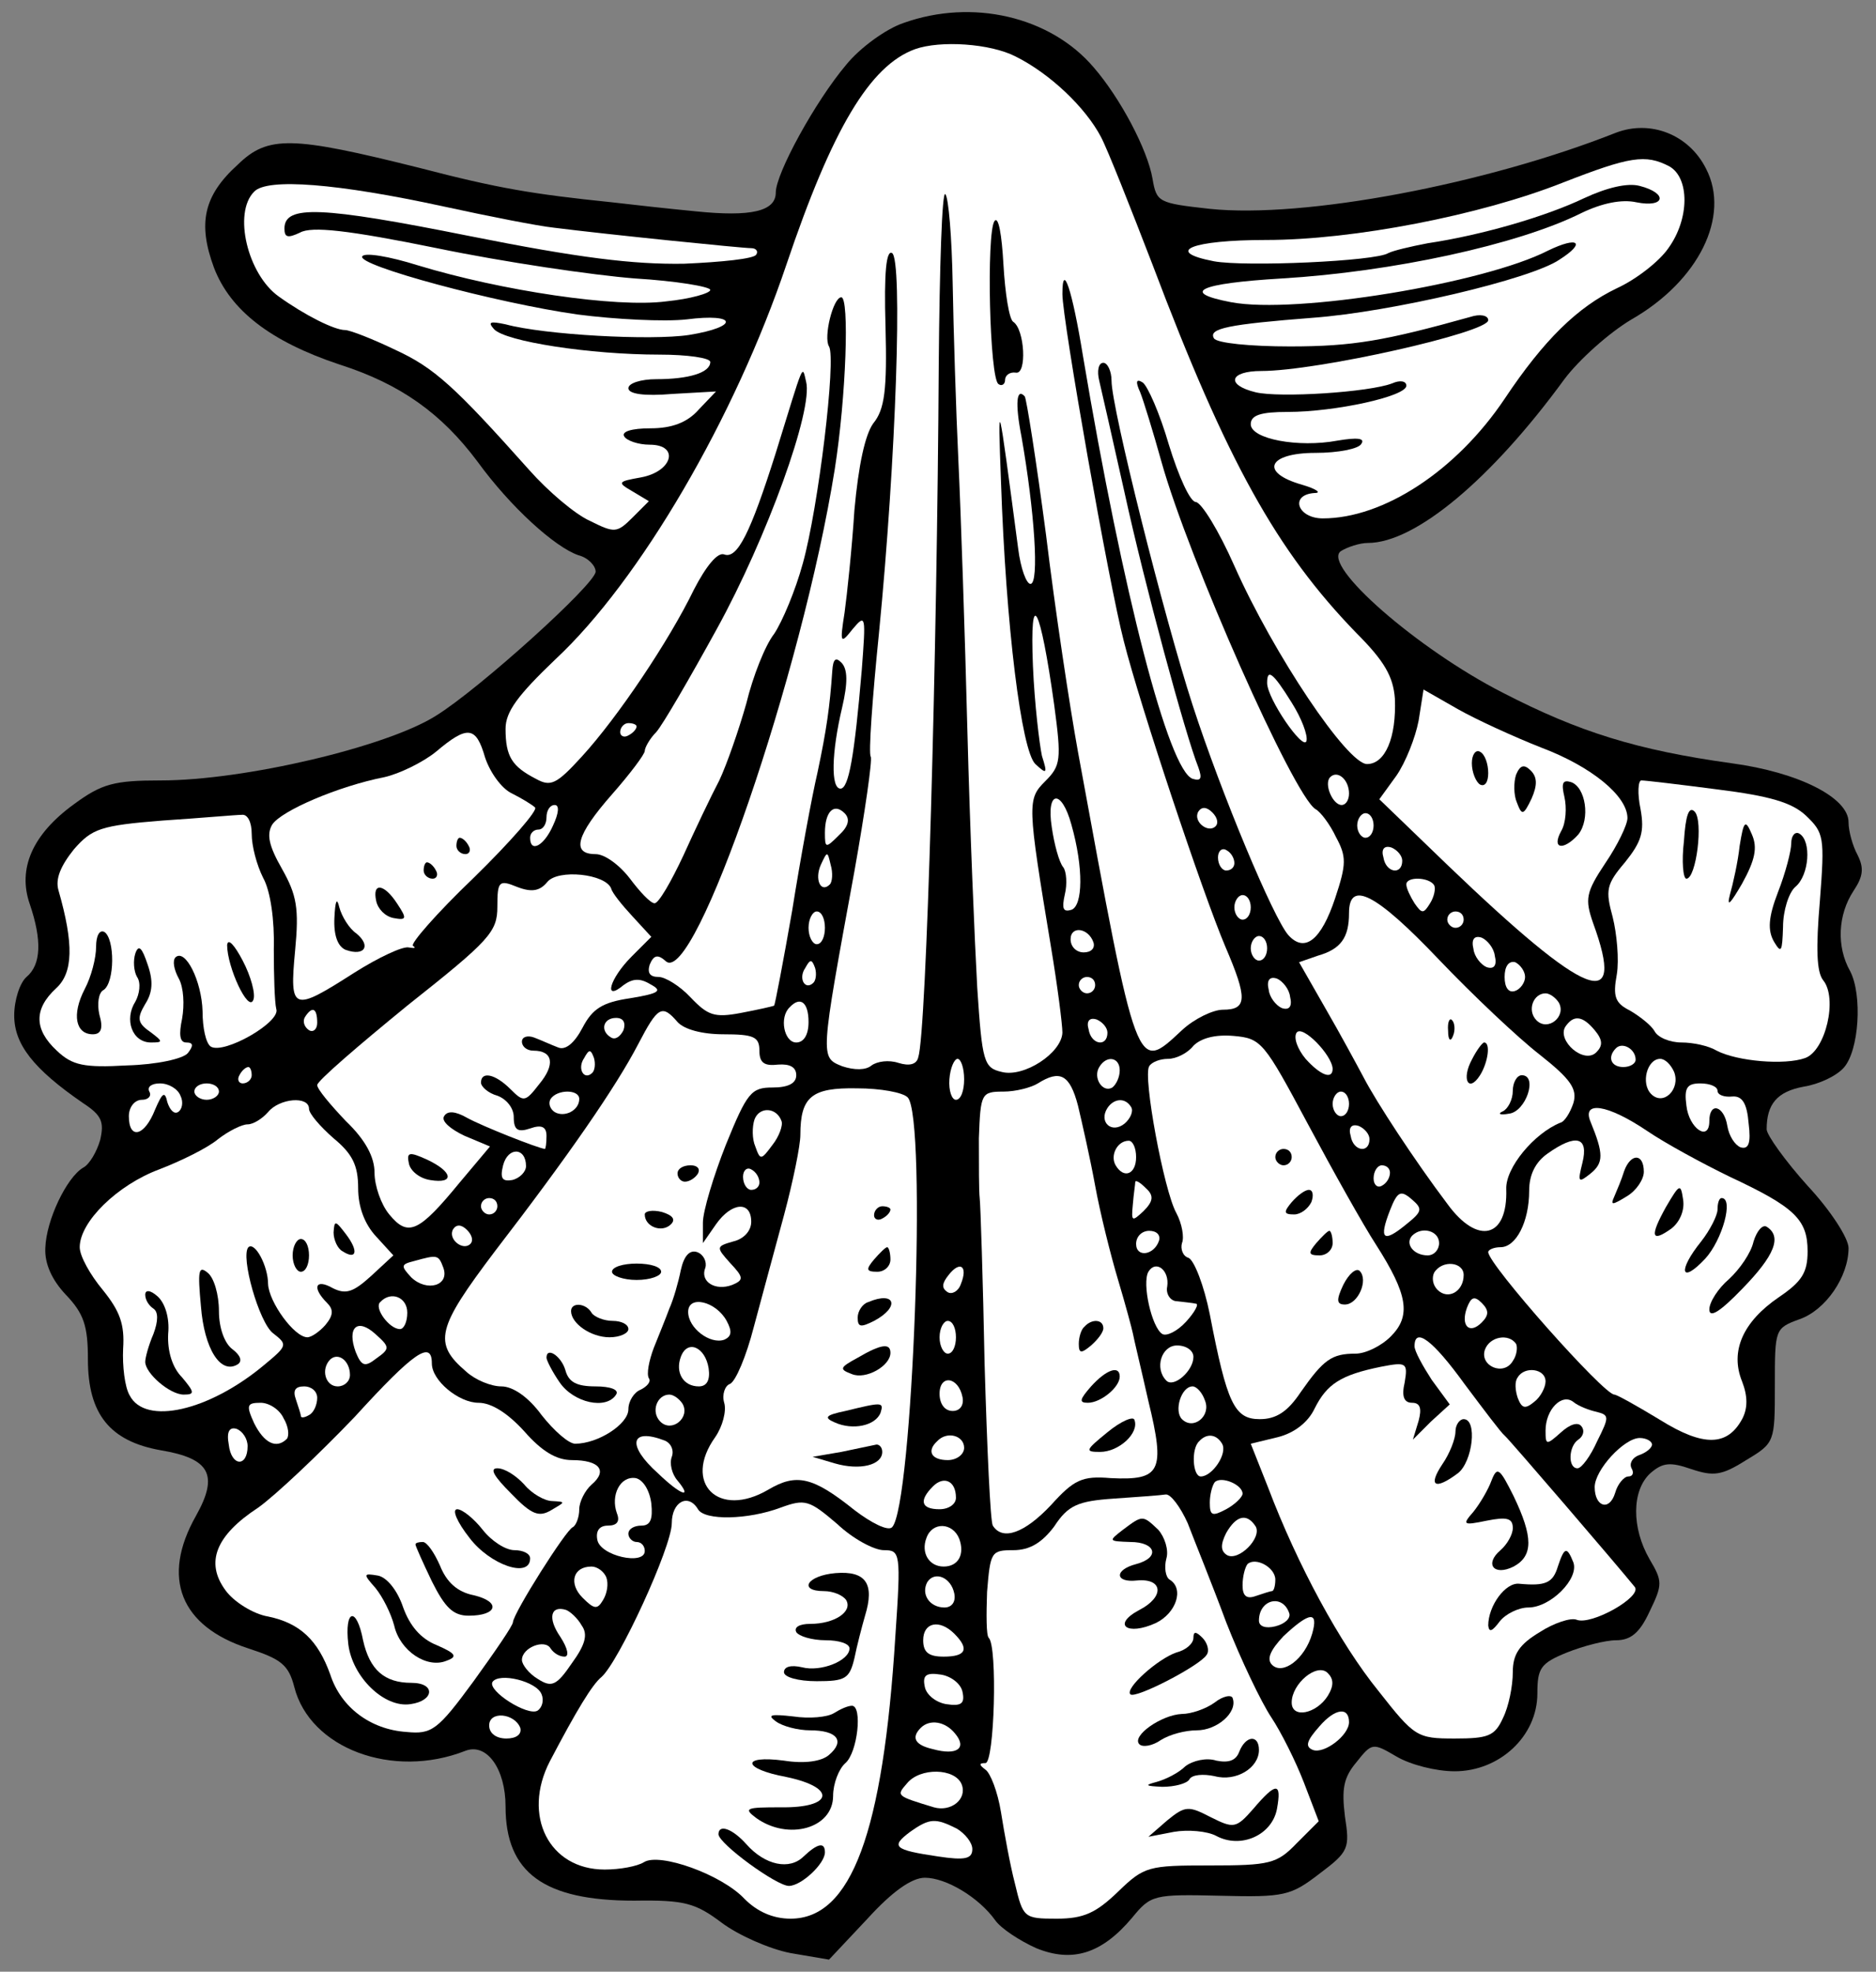
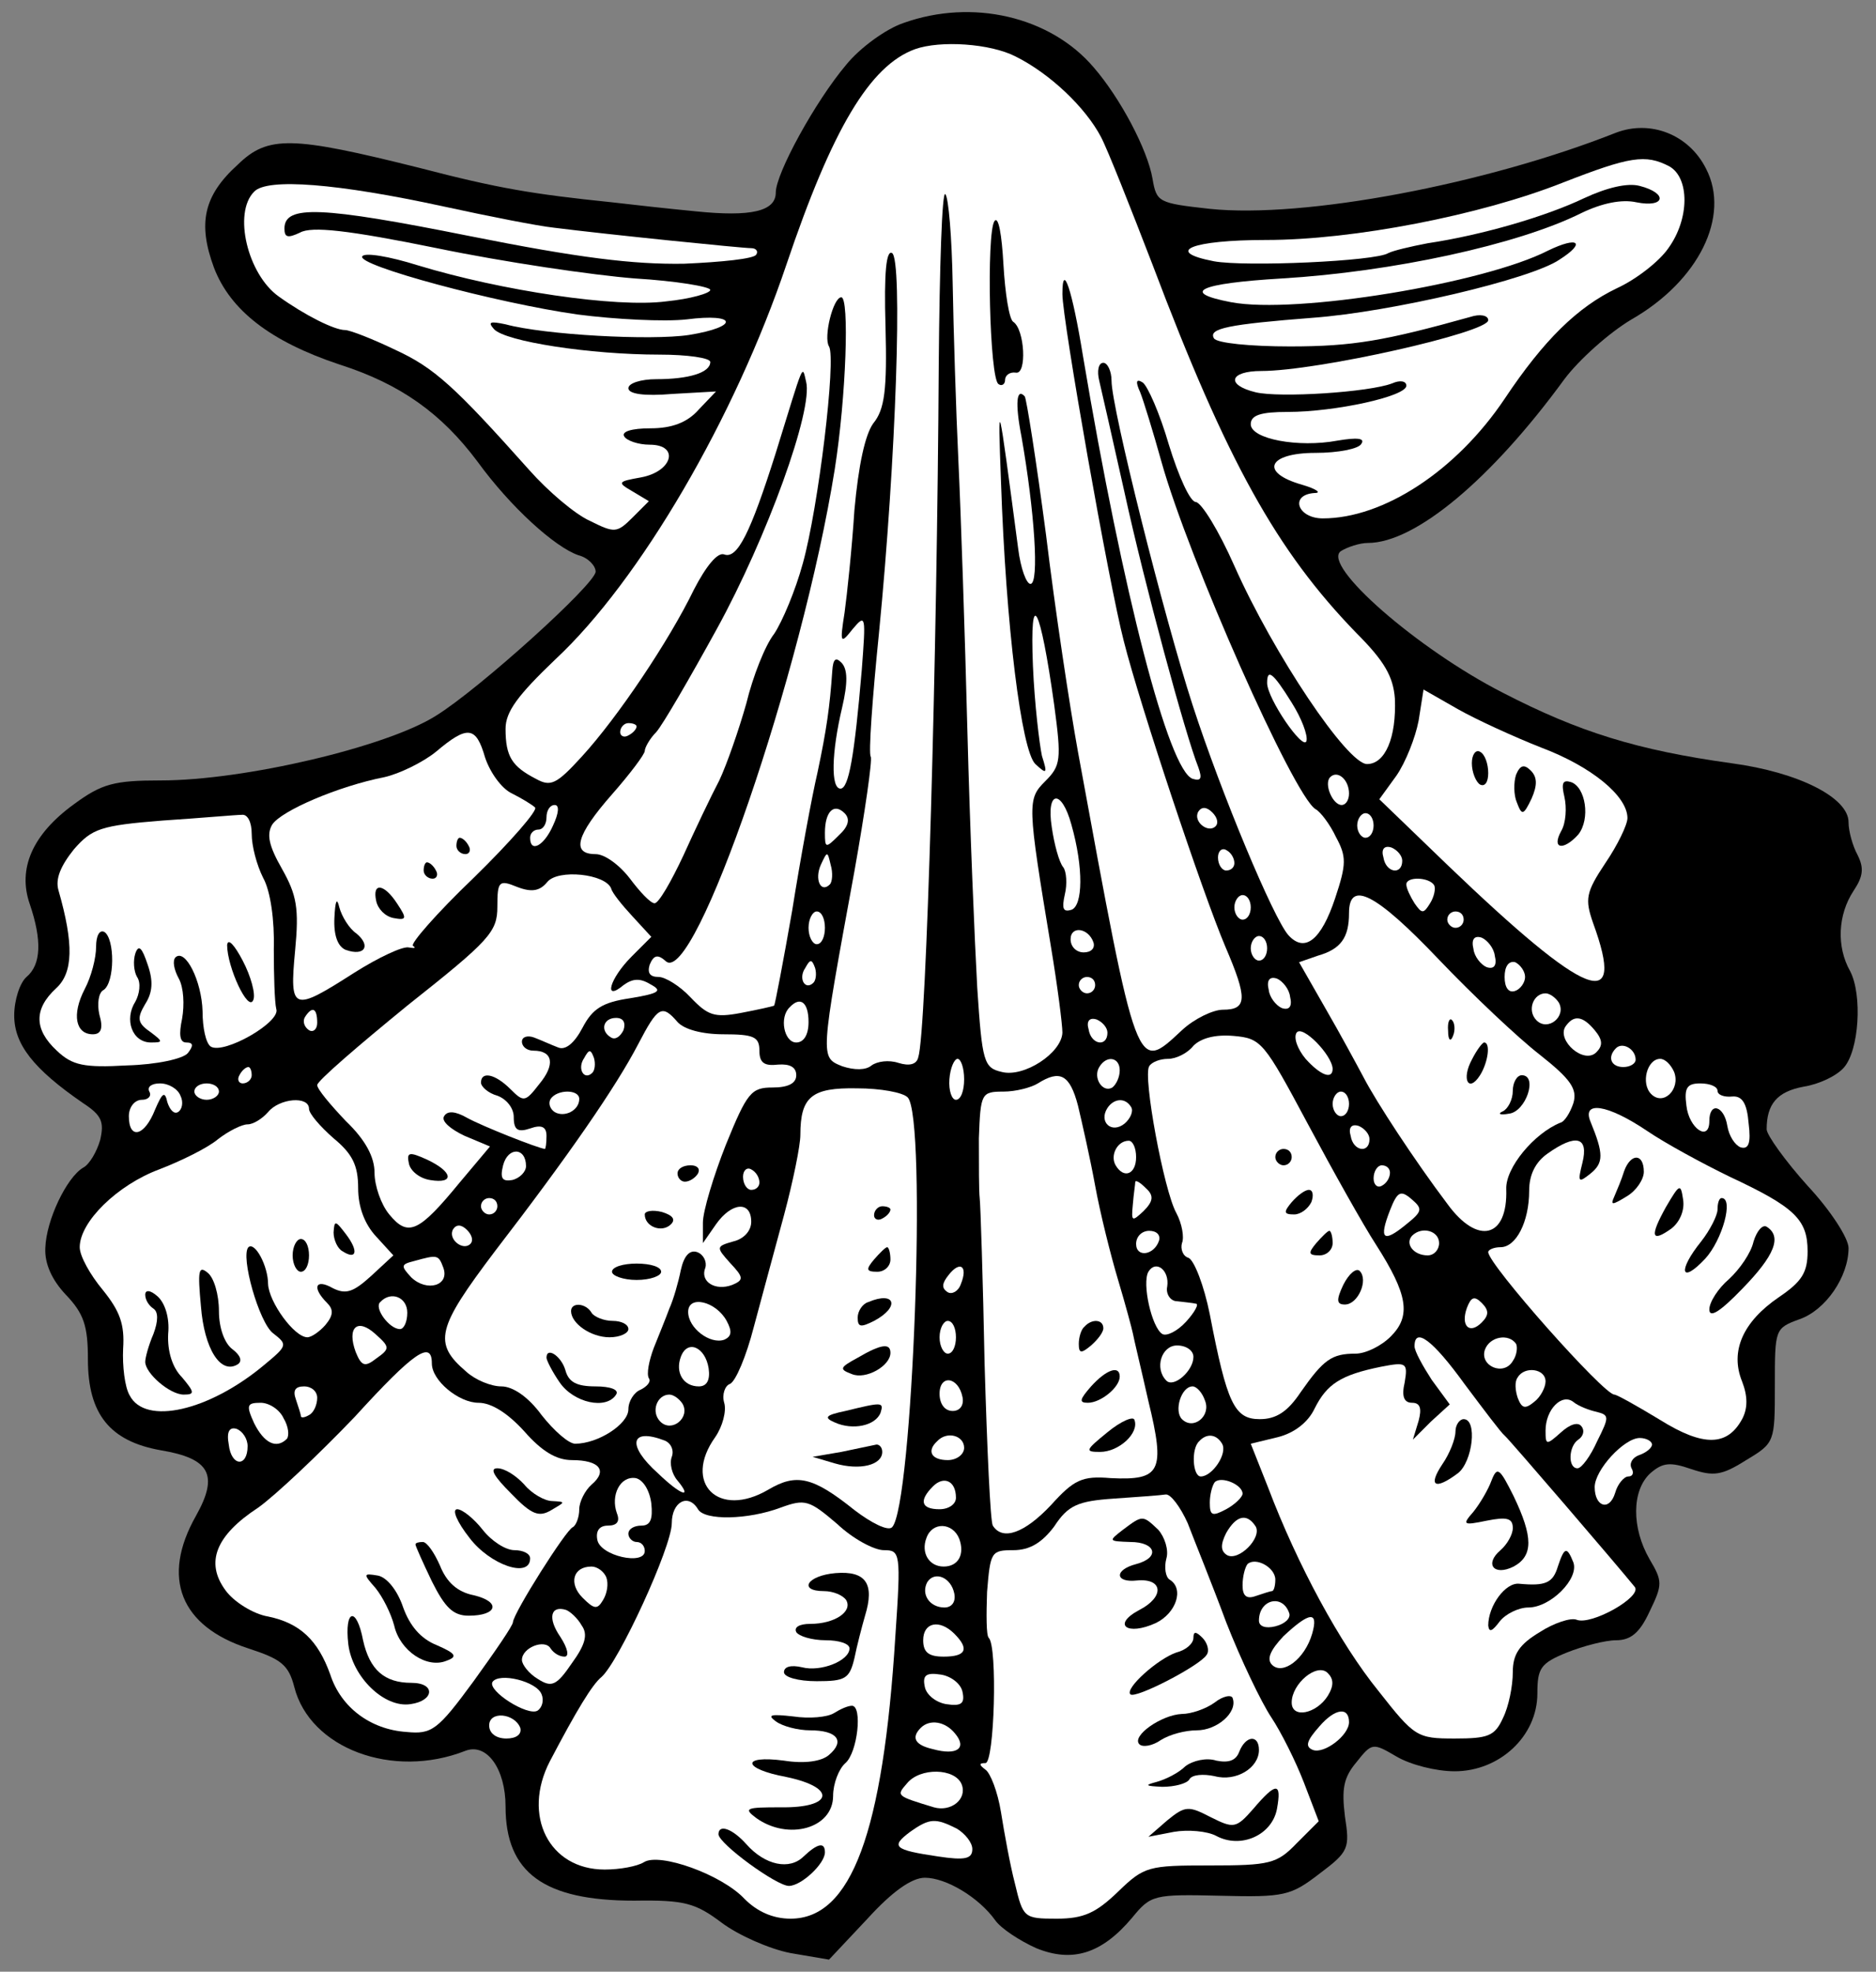
<svg xmlns="http://www.w3.org/2000/svg" version="1.1" viewBox="33.75 61.085 297 312.162" width="297" height="312.162">
  <rect x="33.75" y="61.085" width="297" height="312.162" fill="#808080" stroke="none" />
  <defs>
    <clipPath id="artboard_clip_path">
      <path d="M 33.75 61.085 L 330.75 61.085 L 330.75 373.247 L 33.75 373.247 Z" />
    </clipPath>
  </defs>
  <g id="Escallop_(1)" fill-opacity="1" stroke-opacity="1" stroke="none" fill="none" stroke-dasharray="none">
    <title>Escallop (1)</title>
    <g id="Escallop_(1)_Layer_2" clip-path="url(#artboard_clip_path)">
      <title>Layer 2</title>
      <g id="Group_1614">
        <g id="Graphic_1792">
          <path d="M 176.794 64.722 C 174.071 65.63 169.923 68.612 167.719 71.334 C 162.792 77.168 156.569 88.577 156.569 91.559 C 156.569 94.54 152.68 95.448 143.864 94.54 C 139.845 94.152 133.882 93.503 130.64 93.114 C 118.065 91.818 112.62 90.91 100.174 87.669 C 79.949 82.613 76.19 82.484 71.393 87.151 C 65.948 92.077 65.04 96.485 67.633 103.486 C 70.226 110.227 76.579 115.154 87.469 118.784 C 97.192 121.895 103.674 126.563 109.379 134.212 C 114.565 141.342 121.565 147.695 125.325 148.991 C 126.881 149.38 128.048 150.677 128.048 151.584 C 128.048 153.529 109.508 170.253 102.767 174.401 C 94.988 179.328 72.43 184.643 59.206 184.643 C 51.817 184.643 49.872 185.162 45.464 188.403 C 38.852 193.2 36.519 198.645 38.463 204.22 C 40.408 209.924 40.278 213.813 37.945 215.758 C 36.908 216.666 36 219.388 36 221.851 C 36 226.389 38.982 230.278 46.89 235.723 C 49.872 237.668 50.261 238.705 49.613 241.557 C 49.094 243.372 47.927 245.447 46.89 245.965 C 44.297 247.521 41.056 254.262 40.926 258.67 C 40.797 261.134 41.964 263.727 44.168 266.06 C 47.02 269.042 47.668 270.987 47.668 276.302 C 47.668 284.988 51.168 289.267 59.206 290.693 C 66.985 291.989 68.411 294.582 64.781 301.064 C 59.206 310.917 62.318 318.566 73.078 322.067 C 78.264 323.752 79.431 324.659 80.338 328.16 C 82.802 337.883 95.896 342.81 107.434 338.272 C 110.805 336.976 113.787 341.124 113.787 347.088 C 113.787 357.589 119.88 361.997 134.141 361.997 C 142.179 361.867 143.864 362.386 148.013 365.498 C 150.606 367.442 155.532 369.646 158.903 370.294 L 164.996 371.332 L 171.09 364.849 C 174.979 360.571 178.09 358.367 180.165 358.367 C 183.535 358.367 188.721 361.478 191.314 365.109 C 192.222 366.405 195.203 368.35 197.796 369.516 C 203.501 371.85 208.168 370.424 212.965 364.72 C 215.947 361.09 216.335 360.96 226.966 361.219 C 237.079 361.478 238.116 361.219 242.653 357.719 C 247.321 354.218 247.45 353.7 246.672 348.644 C 246.154 344.365 246.413 342.55 248.487 340.087 C 250.951 336.976 251.08 336.976 254.84 339.18 C 257.044 340.476 261.063 341.513 264.045 341.513 C 271.175 341.513 277.139 335.939 277.139 329.197 C 277.139 325.178 277.657 324.4 281.806 322.715 C 284.399 321.678 287.899 320.77 289.585 320.77 C 291.918 320.77 293.344 319.603 294.9 316.233 C 296.974 311.954 296.974 311.436 294.9 307.935 C 292.048 303.009 292.048 297.045 295.03 294.323 C 296.974 292.637 298.141 292.508 301.512 293.674 C 305.012 294.841 306.309 294.712 310.198 292.248 C 314.736 289.526 314.736 289.396 314.736 280.451 C 314.736 271.505 314.736 271.376 318.625 269.95 C 322.774 268.523 326.404 263.208 326.404 258.67 C 326.404 257.115 323.552 252.707 319.921 248.817 C 316.421 244.928 313.439 240.779 313.439 239.872 C 313.439 235.853 315.125 233.908 319.273 233.13 C 321.736 232.742 324.459 231.445 325.626 230.149 C 328.089 227.426 328.608 218.61 326.663 214.851 C 324.459 210.961 324.718 205.905 327.182 202.145 C 328.737 199.812 328.867 198.515 327.83 196.441 C 327.052 195.015 326.404 192.681 326.404 191.255 C 326.404 187.366 318.495 183.347 307.865 181.921 C 292.955 179.847 283.751 176.994 271.694 170.771 C 258.211 163.9 242.913 150.547 246.024 148.343 C 247.061 147.695 249.006 147.046 250.302 147.046 C 257.822 147.046 269.879 136.934 281.417 121.118 C 283.751 118.006 288.548 113.728 292.048 111.654 C 302.679 105.56 307.735 95.318 303.846 87.799 C 301.123 82.354 295.03 80.02 289.585 82.095 C 268.971 90.262 240.19 95.707 225.281 94.152 C 217.113 93.244 216.854 93.114 216.206 89.355 C 215.428 84.817 211.15 76.65 206.871 71.723 C 200 63.685 187.684 60.833 176.794 64.722 Z" fill="black" />
        </g>
        <g id="Graphic_1791">
          <path d="M 194.555 70.038 C 200 72.76 205.575 78.076 208.038 82.743 C 209.075 84.687 212.705 93.892 216.206 102.967 C 228.004 134.212 235.912 148.343 248.487 161.307 C 252.895 165.715 254.321 168.179 254.581 171.679 C 254.84 177.902 253.025 182.05 250.173 182.05 C 247.061 182.05 235.393 164.678 229.17 150.677 C 226.707 145.102 223.985 140.694 223.077 140.564 C 222.17 140.564 220.355 136.545 218.799 131.489 C 217.373 126.563 215.428 122.155 214.65 121.636 C 213.613 120.988 213.483 121.507 214.261 123.192 C 214.78 124.488 216.335 129.544 217.632 134.212 C 221.91 149.51 238.505 186.977 242.005 189.181 C 242.783 189.57 244.339 191.644 245.246 193.589 C 246.932 196.7 246.932 197.867 245.117 203.312 C 242.913 209.924 240.32 211.998 237.727 209.146 C 235.393 206.553 227.096 186.718 222.558 172.716 C 218.021 158.714 209.724 125.655 209.724 121.377 C 209.724 119.821 209.075 118.525 208.427 118.525 C 207.649 118.525 207.39 119.821 207.779 121.377 C 208.168 123.062 209.983 130.971 211.798 139.138 C 214.909 153.399 221.392 177.383 223.466 182.569 C 224.114 184.384 223.855 184.773 222.558 184.384 C 218.799 183.088 211.539 155.214 205.186 117.358 C 203.501 106.986 201.945 102.319 201.945 107.635 C 201.945 111.783 209.335 153.658 211.668 162.604 C 214.261 172.846 224.114 202.405 227.744 210.961 C 231.245 219.129 231.245 220.944 227.355 220.944 C 225.8 220.944 222.818 222.37 220.873 224.185 C 213.613 230.927 213.872 231.704 204.408 180.106 C 203.112 172.975 200.778 157.548 199.352 145.75 C 197.796 133.952 196.241 124.099 195.981 123.84 C 194.685 122.414 194.426 124.877 195.463 130.193 C 197.537 141.99 198.315 153.529 196.889 153.529 C 196.241 153.529 195.333 151.065 194.944 147.954 C 191.703 123.451 191.703 123.322 192.222 137.323 C 193 160.27 195.463 179.976 197.667 182.05 C 199.482 183.736 199.611 183.606 198.704 180.754 C 198.315 178.939 197.537 172.586 197.278 166.493 C 196.759 153.658 198.445 156.899 200.649 172.716 C 201.815 181.402 201.686 182.31 199.222 184.773 C 196.37 187.625 196.37 188.273 200.13 210.961 C 201.167 217.184 201.945 223.277 201.945 224.574 C 201.815 227.815 195.852 231.704 192.351 230.797 C 189.499 230.149 189.24 229.241 188.462 217.443 C 188.073 210.443 187.295 192.163 186.906 176.865 C 186.517 161.567 185.869 142.25 185.48 134.082 C 185.091 125.914 184.702 113.209 184.573 105.949 C 184.443 98.689 183.924 92.337 183.406 91.818 C 182.887 91.299 182.498 103.356 182.369 118.654 C 182.109 164.937 180.424 224.574 179.128 228.463 C 178.868 229.63 177.701 229.889 176.016 229.371 C 174.46 228.852 172.645 229.111 171.738 229.76 C 170.83 230.538 169.015 230.538 167.071 229.889 C 163.57 228.463 163.57 228.723 169.015 199.034 C 170.701 189.57 171.867 181.402 171.608 180.884 C 171.219 180.495 171.867 171.549 172.905 161.307 C 175.627 133.563 176.664 102.189 174.979 101.152 C 174.071 100.634 173.682 104.134 173.942 112.82 C 174.201 122.803 173.812 125.914 171.997 128.118 C 170.701 129.933 169.663 134.73 169.015 141.861 C 168.626 147.954 167.848 155.214 167.46 158.066 C 166.682 162.993 166.811 163.122 168.756 160.659 C 170.83 158.196 170.83 158.585 170.182 167.141 C 169.015 180.884 168.108 185.94 166.811 185.94 C 165.256 185.94 165.385 180.235 167.071 173.105 C 167.978 169.216 167.978 167.012 166.941 165.975 C 166.033 165.067 165.644 165.456 165.515 167.271 C 165.126 172.975 164.607 176.605 163.181 183.347 C 162.274 187.236 160.459 197.089 159.162 205.257 C 157.736 213.424 156.44 220.166 156.31 220.296 C 156.051 220.425 153.717 220.944 150.995 221.462 C 146.846 222.24 145.809 221.851 143.086 218.999 C 141.401 217.184 139.067 215.758 138.03 215.758 C 136.604 215.758 136.215 215.11 136.604 213.813 C 137.252 212.258 137.901 212.128 139.197 213.295 C 143.735 217.055 160.718 167.79 165.904 135.378 C 167.719 123.84 168.237 108.153 166.941 108.153 C 165.644 108.153 164.089 114.506 164.996 115.932 C 166.163 117.876 163.311 141.472 160.848 150.288 C 159.681 154.566 157.607 159.492 156.31 161.437 C 154.884 163.252 152.939 168.179 151.902 172.457 C 150.735 176.605 148.791 182.18 147.624 184.643 C 146.327 187.107 143.735 192.552 141.92 196.571 C 139.975 200.719 138.03 204.09 137.382 204.09 C 136.734 204.09 135.048 202.275 133.493 200.201 C 131.807 197.997 129.474 196.311 128.048 196.311 C 124.158 196.311 124.936 193.33 130.64 186.847 C 133.493 183.606 135.826 180.495 135.826 179.976 C 135.826 179.458 136.604 178.032 137.641 176.994 C 138.678 175.828 142.957 168.438 147.235 160.659 C 155.143 146.269 162.533 125.914 161.366 121.507 C 160.718 118.784 161.107 118.136 156.569 132.786 C 152.55 145.491 150.476 149.639 148.402 148.862 C 147.365 148.473 145.55 150.677 143.605 154.436 C 139.716 162.474 131.548 174.661 125.844 180.884 C 121.825 185.292 120.917 185.681 118.584 184.384 C 114.824 182.439 113.787 180.884 113.787 176.476 C 113.787 173.753 115.731 171.16 121.695 165.456 C 135.048 153.01 150.087 127.211 158.255 102.967 C 165.515 81.446 171.479 71.464 178.609 68.871 C 182.628 67.445 190.536 67.963 194.555 70.038 Z" fill="#FFFFFF" />
        </g>
        <g id="Graphic_1790">
          <path d="M 298.012 87.41 C 301.253 89.225 301.253 95.707 297.882 100.374 C 296.456 102.449 292.826 105.301 289.714 106.727 C 283.491 109.709 278.176 114.895 271.953 124.229 C 264.304 135.638 252.766 143.157 243.172 143.157 C 239.153 143.157 237.857 139.397 241.875 139.138 C 243.042 139.138 242.135 138.49 239.931 137.842 C 233.06 135.897 234.486 132.786 242.005 132.786 C 245.635 132.786 248.876 132.137 249.265 131.359 C 249.913 130.452 248.617 130.322 245.506 130.841 C 239.283 132.008 231.763 130.582 231.763 128.248 C 231.763 126.822 233.319 126.303 237.597 126.303 C 245.117 126.303 256.396 123.84 256.396 122.155 C 256.396 121.377 255.358 121.247 254.192 121.766 C 250.562 123.192 236.301 124.099 232.541 123.192 C 227.744 122.025 228.392 119.821 233.449 119.821 C 242.264 119.821 269.36 113.728 269.36 111.783 C 269.36 111.005 268.064 110.746 266.508 111.265 C 253.025 115.024 247.969 115.932 237.986 115.932 C 231.763 115.932 226.318 115.413 225.929 114.635 C 225.022 113.08 228.263 112.431 241.616 111.394 C 253.932 110.487 276.102 105.301 280.639 102.189 C 284.917 99.467 283.621 98.43 278.824 100.763 C 268.712 105.949 238.894 110.876 228.652 108.931 C 220.484 107.375 223.596 105.949 236.69 105.171 C 254.062 104.134 274.027 99.856 284.14 94.8 C 287.381 93.244 290.492 92.596 292.826 93.114 C 297.363 94.022 297.882 91.688 293.344 90.521 C 291.4 90.003 288.159 90.781 284.529 92.466 C 278.565 95.318 268.453 98.3 259.766 99.597 C 257.044 100.115 254.321 100.763 253.543 101.152 C 251.599 102.449 230.856 103.356 225.929 102.449 C 217.891 100.893 222.429 99.078 234.226 99.078 C 247.969 99.078 268.064 95.189 281.158 90.003 C 291.789 85.854 294.252 85.465 298.012 87.41 Z" fill="#FFFFFF" />
        </g>
        <g id="Graphic_1789">
          <path d="M 103.934 93.763 C 111.064 95.318 118.972 96.874 121.436 97.133 C 129.603 98.171 151.254 100.374 152.68 100.374 C 153.458 100.374 153.847 100.893 153.458 101.412 C 153.069 102.06 148.013 102.578 142.049 102.838 C 134.011 102.967 125.455 101.93 107.953 98.43 C 84.617 93.763 78.783 93.503 78.783 97.263 C 78.783 98.689 79.301 98.819 81.246 97.911 C 83.061 96.874 88.895 97.522 102.897 100.374 C 113.527 102.578 127.659 104.653 134.271 105.171 C 140.753 105.56 146.198 106.468 146.198 106.986 C 146.198 107.505 143.086 108.412 139.197 108.801 C 131.289 109.839 113.138 107.116 99.915 103.097 C 95.377 101.671 91.488 101.023 91.099 101.671 C 90.191 103.097 112.361 109.061 125.195 110.876 C 131.159 111.654 138.938 112.042 142.438 111.654 C 150.476 110.616 150.865 112.82 142.827 114.117 C 136.863 115.024 120.01 114.117 113.787 112.431 C 111.323 111.913 110.935 112.042 111.972 113.209 C 113.787 115.154 127.14 117.228 138.16 117.228 C 142.568 117.228 146.198 117.747 146.198 118.395 C 146.198 120.08 142.827 121.118 137.641 121.118 C 135.178 121.118 133.233 121.766 133.233 122.544 C 133.233 123.451 135.697 123.84 140.234 123.451 L 147.105 123.062 L 144.383 125.914 C 142.568 127.989 140.105 128.896 136.734 128.896 C 133.752 128.896 132.067 129.415 132.585 130.193 C 132.974 130.841 134.789 131.489 136.604 131.489 C 141.401 131.489 140.234 135.767 135.178 136.675 C 131.548 137.323 131.418 137.453 133.882 138.879 L 136.475 140.435 L 133.882 143.028 C 131.418 145.491 131.029 145.491 127.14 143.546 C 124.806 142.509 120.528 138.879 117.546 135.508 C 105.749 122.284 102.508 119.303 96.285 116.45 C 92.784 114.765 89.154 113.339 88.376 113.339 C 86.691 113.339 82.024 111.005 77.875 108.023 C 72.949 104.523 70.615 94.8 73.986 91.429 C 76.06 89.225 87.21 90.133 103.934 93.763 Z" fill="#FFFFFF" />
        </g>
        <g id="Graphic_1788">
          <path d="M 238.245 172.327 C 239.801 174.79 240.838 177.513 240.579 178.42 C 240.06 179.976 234.356 171.679 234.356 169.216 C 234.356 166.882 235.264 167.53 238.245 172.327 Z" fill="#FFFFFF" />
        </g>
        <g id="Graphic_1787">
          <path d="M 277.787 179.458 C 285.695 182.439 291.4 187.107 291.4 190.607 C 291.4 191.644 289.844 194.885 287.899 197.738 C 284.788 202.405 284.658 203.442 285.955 207.202 C 291.27 221.722 285.047 219.258 263.008 198.126 L 252.117 187.625 L 254.84 183.866 C 256.266 181.791 257.822 177.902 258.34 175.179 L 259.118 170.253 L 264.563 173.364 C 267.545 175.05 273.509 177.772 277.787 179.458 Z" fill="#FFFFFF" />
        </g>
        <g id="Graphic_1786">
          <path d="M 134.53 176.087 C 134.53 176.476 134.011 177.124 133.233 177.513 C 132.585 177.902 131.937 177.643 131.937 176.994 C 131.937 176.216 132.585 175.568 133.233 175.568 C 134.011 175.568 134.53 175.828 134.53 176.087 Z" fill="#FFFFFF" />
        </g>
        <g id="Graphic_1785">
          <path d="M 110.546 181.013 C 111.323 183.347 113.138 185.94 114.824 186.718 C 116.38 187.496 118.065 188.533 118.454 188.922 C 118.972 189.311 114.565 194.367 108.731 200.071 C 102.897 205.646 98.618 210.572 99.137 210.832 C 99.655 211.221 99.396 211.221 98.489 211.091 C 97.581 210.832 93.692 212.647 89.802 215.11 C 80.079 221.333 79.561 221.203 80.468 211.609 C 81.116 204.868 80.727 202.794 78.394 198.645 C 76.319 195.015 75.931 193.2 76.838 191.644 C 78.264 189.44 87.339 185.551 94.599 184.125 C 96.933 183.606 100.693 181.791 102.767 180.106 C 107.823 175.828 109.12 176.087 110.546 181.013 Z" fill="#FFFFFF" />
        </g>
        <g id="Graphic_1784">
          <path d="M 247.321 186.718 C 247.321 187.755 246.802 188.533 246.154 188.533 C 244.728 188.533 243.302 185.162 244.339 184.125 C 245.506 182.958 247.321 184.514 247.321 186.718 Z" fill="#FFFFFF" />
        </g>
        <g id="Graphic_1783">
-           <path d="M 305.661 186.069 C 313.958 187.107 317.458 188.144 319.662 190.218 C 322.514 192.941 322.644 193.589 321.866 203.701 C 321.218 211.221 321.348 214.98 322.385 216.277 C 324.718 219.129 322.774 227.426 319.533 228.593 C 316.291 229.76 308.772 229.111 305.531 227.426 C 304.235 226.648 301.771 226.13 299.956 226.13 C 298.141 226.13 296.197 225.352 295.678 224.315 C 295.159 223.407 293.344 221.981 291.789 221.073 C 289.455 219.907 289.066 218.87 289.714 215.369 C 290.103 213.036 289.714 208.887 289.066 206.294 C 287.899 202.016 288.029 201.108 291.011 197.608 C 293.604 194.367 294.122 192.811 293.474 189.181 C 292.955 186.718 293.085 184.643 293.604 184.643 C 294.252 184.643 299.697 185.292 305.661 186.069 Z" fill="#FFFFFF" />
-         </g>
+           </g>
        <g id="Graphic_1782">
          <path d="M 203.371 191.644 C 205.316 198.515 205.186 204.479 203.371 205.127 C 202.075 205.516 201.815 204.998 202.334 202.664 C 202.723 201.108 202.593 199.034 202.075 198.386 C 201.426 197.608 200.649 194.756 200.26 192.033 C 199.352 186.199 201.815 185.94 203.371 191.644 Z" fill="#FFFFFF" />
        </g>
        <g id="Graphic_1781">
          <path d="M 121.306 191.774 C 119.88 195.015 117.676 196.182 117.676 193.719 C 117.676 192.941 118.324 192.422 118.972 192.422 C 119.75 192.422 120.269 191.515 120.269 190.477 C 120.269 189.44 120.788 188.533 121.565 188.533 C 122.343 188.533 122.214 189.829 121.306 191.774 Z" fill="#FFFFFF" />
        </g>
        <g id="Graphic_1780">
          <path d="M 166.552 193.33 C 164.478 195.404 164.348 195.404 164.348 192.941 C 164.348 189.57 165.774 188.144 167.46 189.829 C 168.367 190.737 168.108 191.904 166.552 193.33 Z" fill="#FFFFFF" />
        </g>
        <g id="Graphic_1779">
          <path d="M 226.189 191.904 C 225.022 193.07 222.558 191.126 223.466 189.57 C 223.985 188.792 224.762 188.792 225.67 189.7 C 226.448 190.477 226.707 191.385 226.189 191.904 Z" fill="#FFFFFF" />
        </g>
        <g id="Graphic_1778">
          <path d="M 73.597 193.07 C 73.597 195.015 74.375 197.997 75.412 200.071 C 76.579 202.145 77.227 206.813 77.097 211.35 C 77.097 215.499 77.227 219.777 77.486 220.814 C 78.264 222.889 69.189 228.074 67.115 226.778 C 66.337 226.259 65.818 223.796 65.818 221.203 C 65.689 216.406 63.096 211.221 61.54 212.647 C 61.021 213.165 61.281 214.591 62.059 216.017 C 62.836 217.443 62.966 220.166 62.577 222.37 C 62.059 224.833 62.188 226.13 63.225 226.13 C 64.392 226.13 64.392 226.648 63.485 227.815 C 62.707 228.723 58.558 229.63 53.891 229.76 C 47.02 230.149 45.205 229.76 42.742 227.426 C 39.111 224.055 39.111 220.814 42.612 217.573 C 45.334 215.11 45.464 210.572 43.001 202.016 C 42.482 200.201 43.39 198.126 45.464 195.534 C 48.316 192.292 49.613 191.774 59.466 190.996 C 65.429 190.607 71.134 190.088 72.041 190.088 C 72.949 189.959 73.597 191.255 73.597 193.07 Z" fill="#FFFFFF" />
        </g>
        <g id="Graphic_1777">
          <path d="M 251.21 191.774 C 251.21 192.811 250.691 193.719 249.913 193.719 C 249.265 193.719 248.617 192.811 248.617 191.774 C 248.617 190.737 249.265 189.829 249.913 189.829 C 250.691 189.829 251.21 190.737 251.21 191.774 Z" fill="#FFFFFF" />
        </g>
        <g id="Graphic_1776">
          <path d="M 229.17 197.738 C 229.17 198.386 228.652 198.904 227.874 198.904 C 227.226 198.904 226.577 197.997 226.577 196.83 C 226.577 195.793 227.226 195.274 227.874 195.663 C 228.652 196.052 229.17 196.96 229.17 197.738 Z" fill="#FFFFFF" />
        </g>
        <g id="Graphic_1775">
          <path d="M 255.747 197.349 C 255.747 199.682 253.155 199.293 252.766 196.83 C 252.377 195.534 252.895 194.885 254.062 195.274 C 254.97 195.663 255.747 196.571 255.747 197.349 Z" fill="#FFFFFF" />
        </g>
        <g id="Graphic_1774">
          <path d="M 165.126 201.108 C 163.7 202.534 162.663 200.33 163.7 197.997 C 164.737 195.793 164.737 195.793 165.256 197.997 C 165.644 199.293 165.515 200.719 165.126 201.108 Z" fill="#FFFFFF" />
        </g>
        <g id="Graphic_1773">
          <path d="M 130.511 201.756 C 130.64 202.405 132.196 204.349 133.882 206.164 L 136.863 209.405 L 133.752 212.517 C 130.252 216.017 129.214 219.777 132.456 217.055 C 133.882 216.017 135.048 215.888 136.734 216.925 C 138.678 217.962 138.16 218.351 133.493 219.129 C 129.085 219.777 127.529 220.814 125.973 223.796 C 124.677 226.259 123.251 227.426 122.084 226.907 C 121.047 226.519 119.361 225.741 118.324 225.352 C 117.287 224.963 116.38 225.222 116.38 226 C 116.38 226.778 117.157 227.426 118.195 227.426 C 121.306 227.426 121.695 229.63 119.102 232.742 C 116.898 235.594 116.639 235.594 114.565 233.519 C 112.101 231.056 109.897 230.667 109.897 232.482 C 109.897 233.13 111.064 234.168 112.49 234.557 C 113.916 235.075 115.083 236.501 115.083 237.927 C 115.083 240.002 115.731 240.391 117.676 239.742 C 119.491 239.094 120.269 239.483 120.269 240.909 C 120.269 242.076 120.139 242.983 120.01 242.983 C 118.843 242.854 110.027 239.353 107.693 238.057 C 105.878 237.02 104.582 236.89 104.063 237.798 C 103.545 238.576 105.101 239.872 107.304 240.909 L 111.323 242.595 L 106.527 248.299 C 100.044 256.207 98.359 256.985 95.377 253.355 C 94.081 251.799 93.044 248.817 93.044 246.743 C 93.044 244.28 91.617 241.557 88.506 238.576 C 86.043 235.983 83.968 233.519 83.968 232.871 C 83.968 232.223 90.451 226.648 98.229 220.296 C 111.323 209.924 112.49 208.628 112.49 204.609 C 112.49 200.59 112.75 200.33 115.602 201.497 C 117.935 202.405 119.232 202.145 120.399 200.719 C 122.084 198.645 129.603 199.423 130.511 201.756 Z" fill="#FFFFFF" />
        </g>
        <g id="Graphic_1772">
          <path d="M 260.804 201.238 C 261.063 201.756 260.804 203.053 260.155 204.09 C 259.118 205.775 258.859 205.775 257.692 204.09 C 257.044 203.053 256.396 201.756 256.396 201.108 C 256.396 199.812 260.026 199.941 260.804 201.238 Z" fill="#FFFFFF" />
        </g>
        <g id="Graphic_1771">
          <path d="M 231.763 204.738 C 231.763 205.775 231.245 206.683 230.467 206.683 C 229.819 206.683 229.17 205.775 229.17 204.738 C 229.17 203.701 229.819 202.794 230.467 202.794 C 231.245 202.794 231.763 203.701 231.763 204.738 Z" fill="#FFFFFF" />
        </g>
        <g id="Graphic_1770">
          <path d="M 261.581 213.036 C 266.897 218.61 274.027 225.352 277.528 228.074 C 282.454 231.964 283.491 233.519 282.843 235.723 C 282.325 237.279 281.417 238.705 280.769 238.835 C 276.62 240.52 272.083 245.965 272.212 249.336 C 272.472 257.115 267.675 258.281 262.878 251.67 C 257.692 244.798 251.599 235.464 249.654 231.704 C 248.617 229.76 245.894 224.704 243.561 220.685 L 239.412 213.424 L 242.394 212.387 C 246.024 211.35 247.321 209.535 247.321 205.646 C 247.321 200.33 251.599 202.534 261.581 213.036 Z" fill="#FFFFFF" />
        </g>
        <g id="Graphic_1769">
          <path d="M 164.348 207.979 C 164.348 209.405 163.829 210.572 163.052 210.572 C 162.403 210.572 161.755 209.405 161.755 207.979 C 161.755 206.553 162.403 205.387 163.052 205.387 C 163.829 205.387 164.348 206.553 164.348 207.979 Z" fill="#FFFFFF" />
        </g>
        <g id="Graphic_1768">
          <path d="M 265.471 206.683 C 265.471 207.331 264.952 207.979 264.174 207.979 C 263.526 207.979 262.878 207.331 262.878 206.683 C 262.878 205.905 263.526 205.387 264.174 205.387 C 264.952 205.387 265.471 205.905 265.471 206.683 Z" fill="#FFFFFF" />
        </g>
        <g id="Graphic_1767">
          <path d="M 206.871 210.313 C 207.131 211.221 206.483 211.869 205.316 211.869 C 204.149 211.869 203.241 210.961 203.241 209.794 C 203.241 207.59 206.094 207.979 206.871 210.313 Z" fill="#FFFFFF" />
        </g>
        <g id="Graphic_1766">
          <path d="M 234.356 211.221 C 234.356 212.258 233.838 213.165 233.06 213.165 C 232.411 213.165 231.763 212.258 231.763 211.221 C 231.763 210.183 232.411 209.276 233.06 209.276 C 233.838 209.276 234.356 210.183 234.356 211.221 Z" fill="#FFFFFF" />
        </g>
        <g id="Graphic_1765">
          <path d="M 270.397 212.387 C 270.786 213.943 270.268 214.591 269.101 214.202 C 268.193 213.813 267.156 212.517 267.026 211.35 C 266.638 209.794 267.156 209.146 268.323 209.535 C 269.23 209.924 270.268 211.221 270.397 212.387 Z" fill="#FFFFFF" />
        </g>
        <g id="Graphic_1764">
          <path d="M 162.533 216.666 C 161.237 217.962 160.07 216.017 161.237 214.332 C 162.014 212.906 162.274 212.906 162.792 214.332 C 163.052 215.239 162.922 216.277 162.533 216.666 Z" fill="#FFFFFF" />
        </g>
        <g id="Graphic_1763">
          <path d="M 275.194 215.758 C 275.194 216.666 274.416 217.703 273.638 217.962 C 272.601 218.351 271.953 217.443 271.953 215.758 C 271.953 214.073 272.601 213.165 273.638 213.424 C 274.416 213.813 275.194 214.851 275.194 215.758 Z" fill="#FFFFFF" />
        </g>
        <g id="Graphic_1762">
          <path d="M 207.131 217.055 C 207.131 217.703 206.612 218.351 205.834 218.351 C 205.186 218.351 204.538 217.703 204.538 217.055 C 204.538 216.277 205.186 215.758 205.834 215.758 C 206.612 215.758 207.131 216.277 207.131 217.055 Z" fill="#FFFFFF" />
        </g>
        <g id="Graphic_1761">
          <path d="M 237.986 218.87 C 238.375 220.425 237.857 221.073 236.69 220.685 C 235.782 220.296 234.745 218.999 234.615 217.832 C 234.226 216.277 234.745 215.628 235.912 216.017 C 236.819 216.406 237.857 217.703 237.986 218.87 Z" fill="#FFFFFF" />
        </g>
        <g id="Graphic_1760">
          <path d="M 280.51 219.777 C 281.806 221.981 278.824 224.444 277.009 222.629 C 275.453 221.073 276.491 218.351 278.435 218.351 C 279.083 218.351 279.991 218.999 280.51 219.777 Z" fill="#FFFFFF" />
        </g>
        <g id="Graphic_1759">
          <path d="M 161.755 222.889 C 161.755 224.963 160.977 226.13 159.81 226.13 C 157.866 226.13 157.088 222.111 158.773 220.555 C 160.459 218.74 161.755 219.777 161.755 222.889 Z" fill="#FFFFFF" />
        </g>
        <g id="Graphic_1758">
          <path d="M 83.968 223.018 C 83.968 224.055 83.32 224.574 82.672 224.185 C 81.894 223.666 81.635 222.759 82.024 222.111 C 83.191 220.296 83.968 220.685 83.968 223.018 Z" fill="#FFFFFF" />
        </g>
        <g id="Graphic_1757">
          <path d="M 141.012 222.889 C 142.049 224.055 144.901 224.833 148.272 224.833 C 153.069 224.833 153.976 225.222 153.976 227.426 C 153.976 229.371 154.754 229.889 156.958 229.63 C 158.773 229.5 159.81 230.019 159.81 231.315 C 159.81 232.612 158.514 233.26 156.051 233.26 C 152.68 233.26 152.032 234.038 148.661 242.335 C 146.716 247.262 145.031 252.836 145.031 254.651 L 145.031 257.893 L 147.105 254.911 C 149.569 251.41 152.68 251.151 152.68 254.522 C 152.68 255.948 151.513 257.244 149.828 257.633 C 147.105 258.411 147.105 258.541 149.309 261.004 C 151.513 263.338 151.513 263.727 149.698 264.504 C 146.976 265.542 144.512 263.986 145.42 261.782 C 145.679 260.874 145.161 259.708 144.124 259.319 C 142.957 258.93 142.049 259.837 141.531 262.171 C 141.142 264.115 140.364 266.838 139.716 268.264 C 139.197 269.69 138.03 272.542 137.252 274.487 C 136.475 276.561 136.086 278.636 136.475 279.284 C 136.863 279.802 136.215 280.58 135.178 281.099 C 134.141 281.488 133.233 282.914 133.233 284.21 C 133.233 286.544 128.437 289.655 124.806 289.655 C 123.769 289.655 121.436 287.581 119.491 285.118 C 117.417 282.266 114.954 280.58 113.138 280.58 C 111.453 280.58 108.99 279.543 107.564 278.247 C 102.248 273.709 102.897 271.376 112.101 259.189 C 123.769 244.021 131.289 233.13 134.789 226.389 C 137.901 220.425 138.549 220.036 141.012 222.889 Z" fill="#FFFFFF" />
        </g>
        <g id="Graphic_1756">
          <path d="M 132.456 224.185 C 131.937 225.222 131.159 225.741 130.511 225.352 C 128.696 224.315 129.214 222.24 131.289 222.24 C 132.456 222.24 132.844 223.018 132.456 224.185 Z" fill="#FFFFFF" />
        </g>
        <g id="Graphic_1755">
          <path d="M 209.075 224.574 C 209.075 226.907 206.483 226.519 206.094 224.055 C 205.705 222.759 206.223 222.111 207.39 222.5 C 208.298 222.889 209.075 223.796 209.075 224.574 Z" fill="#FFFFFF" />
        </g>
        <g id="Graphic_1754">
          <path d="M 286.214 224.185 C 287.51 225.741 287.51 226.648 286.473 227.685 C 284.529 229.63 280.25 225.87 281.547 223.666 C 282.843 221.722 284.269 221.851 286.214 224.185 Z" fill="#FFFFFF" />
        </g>
        <g id="Graphic_1753">
          <path d="M 244.728 230.278 C 244.728 232.093 242.783 231.315 240.449 228.723 C 239.153 227.167 238.505 225.352 239.023 224.574 C 239.931 223.277 244.598 228.074 244.728 230.278 Z" fill="#FFFFFF" />
        </g>
        <g id="Graphic_1752">
          <path d="M 240.838 239.094 C 244.857 246.613 249.654 255.17 251.599 258.152 C 256.655 266.06 257.174 269.431 253.932 272.672 C 252.377 274.228 249.913 275.395 248.358 275.395 C 244.598 275.395 243.302 276.302 239.672 281.488 C 237.597 284.599 235.782 285.766 233.189 285.766 C 229.17 285.766 228.004 283.303 225.281 269.172 C 224.373 264.634 222.818 260.615 221.91 260.226 C 221.003 259.967 220.614 258.8 220.873 257.893 C 221.262 256.985 220.873 254.781 219.966 253.096 C 218.021 249.595 214.65 231.445 215.687 229.889 C 216.076 229.241 217.373 228.723 218.669 228.723 C 219.966 228.723 221.781 227.815 222.688 226.648 C 223.855 225.481 226.059 224.833 229.041 225.092 C 233.449 225.481 233.838 226 240.838 239.094 Z" fill="#FFFFFF" />
        </g>
        <g id="Graphic_1751">
          <path d="M 292.696 228.852 C 292.696 229.5 291.789 230.019 290.751 230.019 C 288.807 230.019 288.159 228.463 289.585 227.037 C 290.622 226 292.696 227.167 292.696 228.852 Z" fill="#FFFFFF" />
        </g>
        <g id="Graphic_1750">
          <path d="M 127.529 230.927 C 126.233 232.223 125.066 230.278 126.233 228.593 C 127.01 227.167 127.27 227.167 127.788 228.593 C 128.048 229.5 127.918 230.538 127.529 230.927 Z" fill="#FFFFFF" />
        </g>
        <g id="Graphic_1749">
          <path d="M 186.388 231.964 C 186.388 233.779 185.869 235.205 185.091 235.205 C 184.443 235.205 183.924 233.779 184.054 231.964 C 184.184 230.149 184.832 228.723 185.35 228.723 C 185.869 228.723 186.388 230.149 186.388 231.964 Z" fill="#FFFFFF" />
        </g>
        <g id="Graphic_1748">
          <path d="M 211.02 230.538 C 211.02 231.575 210.501 232.742 209.853 233.26 C 208.298 234.168 206.742 231.704 207.779 230.019 C 208.946 228.074 211.02 228.463 211.02 230.538 Z" fill="#FFFFFF" />
        </g>
        <g id="Graphic_1747">
          <path d="M 298.789 230.797 C 299.827 233.519 297.104 236.242 295.159 234.297 C 293.474 232.612 294.511 228.723 296.585 228.723 C 297.363 228.723 298.271 229.63 298.789 230.797 Z" fill="#FFFFFF" />
        </g>
        <g id="Graphic_1746">
          <path d="M 73.597 231.315 C 73.597 231.964 72.949 232.612 72.171 232.612 C 71.523 232.612 71.263 231.964 71.652 231.315 C 72.041 230.538 72.689 230.019 73.078 230.019 C 73.338 230.019 73.597 230.538 73.597 231.315 Z" fill="#FFFFFF" />
        </g>
        <g id="Graphic_1745">
          <path d="M 204.408 236.112 C 205.056 238.835 206.353 244.539 207.131 248.817 C 207.909 253.096 209.594 259.837 210.761 263.727 C 211.928 267.616 212.965 271.505 213.094 272.153 C 213.224 272.931 214.391 277.728 215.558 282.914 C 218.28 294.063 217.502 295.489 209.594 295.101 C 205.056 294.712 203.76 295.36 200.13 299.379 C 195.981 303.787 192.481 305.083 190.925 302.62 C 190.536 301.972 190.018 290.433 189.629 277.08 C 189.369 263.727 188.981 251.799 188.851 250.762 C 188.721 249.725 188.721 245.447 188.721 241.298 C 188.981 234.168 189.11 233.908 192.611 233.908 C 194.555 233.908 197.018 233.26 198.056 232.612 C 201.556 230.408 203.112 231.186 204.408 236.112 Z" fill="#FFFFFF" />
        </g>
        <g id="Graphic_1744">
          <path d="M 62.318 234.557 C 62.836 235.594 62.577 236.761 61.929 237.149 C 61.281 237.538 60.632 236.761 60.244 235.594 C 59.855 233.779 59.466 234.038 58.299 236.761 C 56.613 241.039 54.15 241.557 54.15 237.798 C 54.15 236.372 55.058 235.205 56.225 235.205 C 57.262 235.205 57.78 234.557 57.391 233.908 C 57.002 233.13 57.78 232.612 59.077 232.612 C 60.503 232.612 61.929 233.519 62.318 234.557 Z" fill="#FFFFFF" />
        </g>
        <g id="Graphic_1743">
          <path d="M 68.411 233.908 C 68.411 234.557 67.504 235.205 66.466 235.205 C 65.429 235.205 64.522 234.557 64.522 233.908 C 64.522 233.13 65.429 232.612 66.466 232.612 C 67.504 232.612 68.411 233.13 68.411 233.908 Z" fill="#FFFFFF" />
        </g>
        <g id="Graphic_1742">
          <path d="M 177.442 234.816 C 180.554 237.927 178.22 299.638 174.979 302.879 C 174.331 303.527 171.738 302.231 169.015 300.157 C 162.403 294.841 159.81 294.323 155.403 296.916 C 147.494 301.583 141.79 295.878 146.976 288.618 C 148.143 286.933 148.791 284.47 148.402 283.173 C 148.013 281.877 148.531 280.451 149.309 280.191 C 150.217 279.802 151.902 275.784 153.069 271.246 C 154.236 266.838 156.44 258.8 157.866 253.485 C 159.292 248.169 160.459 242.465 160.459 240.779 C 160.459 234.686 162.274 233.26 169.404 233.39 C 173.164 233.39 176.664 234.038 177.442 234.816 Z" fill="#FFFFFF" />
        </g>
        <g id="Graphic_1741">
          <path d="M 305.661 233.779 C 305.661 234.427 306.698 234.816 307.994 234.686 C 309.55 234.557 310.328 235.723 310.587 238.964 C 310.976 242.076 310.587 243.113 309.291 242.724 C 308.383 242.335 307.476 240.909 307.216 239.353 C 306.698 236.112 304.364 235.464 304.364 238.576 C 304.364 241.946 301.123 239.742 300.734 236.112 C 300.345 233.26 300.864 232.612 302.938 232.612 C 304.494 232.612 305.661 233.13 305.661 233.779 Z" fill="#FFFFFF" />
        </g>
        <g id="Graphic_1740">
          <path d="M 125.455 235.075 C 125.455 236.89 123.121 238.057 121.565 237.149 C 120.788 236.631 120.528 235.723 120.917 235.075 C 121.954 233.519 125.455 233.519 125.455 235.075 Z" fill="#FFFFFF" />
        </g>
        <g id="Graphic_1739">
          <path d="M 247.321 235.853 C 247.321 236.89 246.802 237.798 246.024 237.798 C 245.376 237.798 244.728 236.89 244.728 235.853 C 244.728 234.816 245.376 233.908 246.024 233.908 C 246.802 233.908 247.321 234.816 247.321 235.853 Z" fill="#FFFFFF" />
        </g>
        <g id="Graphic_1738">
          <path d="M 82.672 236.631 C 82.672 237.409 84.487 239.483 86.561 241.298 C 89.543 243.761 90.451 245.576 90.451 249.206 C 90.451 252.188 91.488 254.911 93.303 256.855 L 96.025 259.837 L 92.525 263.078 C 89.673 265.671 88.506 266.06 86.432 265.023 C 83.709 263.467 83.061 264.893 85.524 267.357 C 86.561 268.394 86.561 269.301 85.265 270.857 C 84.357 271.894 83.061 272.802 82.413 272.802 C 80.338 272.802 76.319 267.227 76.19 264.375 C 76.19 261.523 74.115 257.633 73.078 258.541 C 71.782 259.967 74.764 270.468 76.968 272.153 C 79.301 273.968 79.301 274.098 75.542 277.21 C 66.855 284.47 56.743 286.803 54.28 282.006 C 53.502 280.71 53.113 277.339 53.243 274.617 C 53.502 270.727 52.724 268.653 50.002 265.282 C 48.057 262.949 46.372 259.967 46.372 258.541 C 46.372 254.522 52.335 248.688 58.947 246.225 C 62.318 244.928 66.596 242.854 68.281 241.428 C 69.967 240.131 72.041 239.094 72.949 239.094 C 73.856 239.094 75.282 238.187 76.19 237.149 C 78.005 234.945 82.672 234.557 82.672 236.631 Z" fill="#FFFFFF" />
        </g>
        <g id="Graphic_1737">
          <path d="M 212.835 236.372 C 213.224 237.02 212.705 238.187 211.798 238.964 C 209.724 240.65 207.649 238.705 209.075 236.501 C 210.113 234.945 211.928 234.816 212.835 236.372 Z" fill="#FFFFFF" />
        </g>
        <g id="Graphic_1736">
-           <path d="M 157.477 238.576 C 157.736 239.224 157.088 241.039 156.051 242.335 C 154.236 244.798 154.106 244.798 153.328 242.595 C 152.81 241.428 152.81 239.483 153.199 238.316 C 153.976 236.242 156.699 236.372 157.477 238.576 Z" fill="#FFFFFF" />
-         </g>
+           </g>
        <g id="Graphic_1735">
          <path d="M 294.511 240.131 C 297.363 242.076 303.327 245.317 307.605 247.391 C 317.847 252.188 319.921 254.133 319.921 259.189 C 319.921 262.56 319.014 263.986 315.384 266.449 C 309.68 270.338 307.605 275.006 309.55 279.802 C 310.457 282.136 310.457 284.081 309.55 285.766 C 307.216 290.044 303.457 290.174 296.585 285.896 C 292.955 283.692 289.714 281.877 289.325 281.877 C 287.64 281.877 269.36 261.263 269.36 259.319 C 269.36 258.93 270.268 258.541 271.305 258.541 C 273.768 258.541 275.842 254.522 275.842 249.595 C 275.842 247.002 276.88 245.058 278.695 243.761 C 283.232 240.52 285.306 241.039 284.269 245.187 C 283.491 248.299 283.621 248.429 285.566 246.873 C 287.64 245.187 287.64 243.761 285.566 238.705 C 284.14 235.334 288.159 235.853 294.511 240.131 Z" fill="#FFFFFF" />
        </g>
        <g id="Graphic_1734">
          <path d="M 250.562 241.428 C 250.562 243.761 247.969 243.372 247.58 240.909 C 247.191 239.613 247.709 238.964 248.876 239.353 C 249.784 239.742 250.562 240.65 250.562 241.428 Z" fill="#FFFFFF" />
        </g>
        <g id="Graphic_1733">
          <path d="M 213.613 244.28 C 213.613 247.002 211.668 247.78 210.372 245.576 C 209.464 244.021 210.631 241.687 212.446 241.687 C 213.094 241.687 213.613 242.854 213.613 244.28 Z" fill="#FFFFFF" />
        </g>
        <g id="Graphic_1732">
          <path d="M 117.028 245.706 C 117.028 246.613 115.991 247.651 114.824 247.91 C 113.268 248.169 112.879 247.651 113.398 245.576 C 114.176 242.595 117.028 242.724 117.028 245.706 Z" fill="#FFFFFF" />
        </g>
        <g id="Graphic_1731">
          <path d="M 153.976 248.299 C 153.976 248.947 153.458 249.466 152.68 249.466 C 152.032 249.466 151.384 248.558 151.384 247.391 C 151.384 246.354 152.032 245.836 152.68 246.225 C 153.458 246.613 153.976 247.521 153.976 248.299 Z" fill="#FFFFFF" />
        </g>
        <g id="Graphic_1730">
          <path d="M 253.803 246.743 C 253.803 247.521 253.284 248.429 252.506 248.817 C 251.858 249.206 251.21 248.688 251.21 247.651 C 251.21 246.484 251.858 245.576 252.506 245.576 C 253.284 245.576 253.803 246.095 253.803 246.743 Z" fill="#FFFFFF" />
        </g>
        <g id="Graphic_1729">
          <path d="M 214.78 252.836 C 212.965 254.522 212.835 254.522 213.094 251.799 C 213.224 250.114 213.483 248.558 213.483 248.169 C 213.613 247.91 214.261 248.299 215.169 249.206 C 216.465 250.373 216.335 251.281 214.78 252.836 Z" fill="#FFFFFF" />
        </g>
        <g id="Graphic_1728">
          <path d="M 256.396 254.911 C 252.766 257.893 251.988 257.374 253.803 252.707 C 254.97 249.725 255.488 249.466 257.174 250.892 C 258.989 252.447 258.989 252.836 256.396 254.911 Z" fill="#FFFFFF" />
        </g>
        <g id="Graphic_1727">
          <path d="M 112.49 252.059 C 112.49 252.707 111.972 253.355 111.194 253.355 C 110.546 253.355 109.897 252.707 109.897 252.059 C 109.897 251.281 110.546 250.762 111.194 250.762 C 111.972 250.762 112.49 251.281 112.49 252.059 Z" fill="#FFFFFF" />
        </g>
        <g id="Graphic_1726">
          <path d="M 108.212 258.022 C 107.045 259.189 104.582 257.244 105.489 255.689 C 106.008 254.911 106.786 254.911 107.693 255.818 C 108.471 256.596 108.731 257.504 108.212 258.022 Z" fill="#FFFFFF" />
        </g>
        <g id="Graphic_1725">
          <path d="M 217.243 257.504 C 216.465 259.837 213.613 260.226 213.613 258.022 C 213.613 256.855 214.52 255.948 215.687 255.948 C 216.854 255.948 217.502 256.596 217.243 257.504 Z" fill="#FFFFFF" />
        </g>
        <g id="Graphic_1724">
          <path d="M 261.581 257.893 C 261.581 258.93 260.804 259.837 259.766 259.837 C 257.562 259.837 256.136 258.022 257.303 256.726 C 258.859 255.17 261.581 255.948 261.581 257.893 Z" fill="#FFFFFF" />
        </g>
        <g id="Graphic_1723">
          <path d="M 103.934 261.782 C 104.971 264.634 101.341 265.671 98.878 263.338 C 97.192 261.523 97.192 261.263 99.267 260.745 C 103.026 259.708 103.156 259.708 103.934 261.782 Z" fill="#FFFFFF" />
        </g>
        <g id="Graphic_1722">
          <path d="M 185.869 264.375 C 185.48 265.542 184.443 266.06 183.795 265.671 C 182.758 265.023 182.887 264.245 183.924 262.949 C 185.739 260.615 187.036 261.523 185.869 264.375 Z" fill="#FFFFFF" />
        </g>
        <g id="Graphic_1721">
          <path d="M 218.539 264.764 C 218.28 265.93 219.058 267.097 220.095 267.097 C 221.132 267.227 222.558 267.357 223.077 267.486 C 223.596 267.486 222.947 268.783 221.521 270.338 C 220.095 271.894 218.41 272.672 217.762 272.283 C 216.076 271.246 214.52 264.245 215.558 262.43 C 216.724 260.485 218.928 262.171 218.539 264.764 Z" fill="#FFFFFF" />
        </g>
        <g id="Graphic_1720">
-           <path d="M 265.471 262.949 C 265.471 265.542 263.008 266.968 261.322 265.282 C 260.544 264.504 260.415 263.338 260.804 262.56 C 262.1 260.485 265.471 260.874 265.471 262.949 Z" fill="#FFFFFF" />
-         </g>
+           </g>
        <g id="Graphic_1719">
          <path d="M 98.229 268.912 C 98.229 270.338 97.711 271.505 97.063 271.505 C 95.377 271.505 92.914 268.134 93.951 267.227 C 95.636 265.412 98.229 266.449 98.229 268.912 Z" fill="#FFFFFF" />
        </g>
        <g id="Graphic_1718">
          <path d="M 148.791 270.209 C 149.698 271.894 149.569 272.672 148.402 273.191 C 146.198 273.968 142.697 271.376 142.697 268.783 C 142.697 266.06 147.105 267.097 148.791 270.209 Z" fill="#FFFFFF" />
        </g>
        <g id="Graphic_1717">
          <path d="M 268.323 270.468 C 266.378 272.413 264.952 270.987 265.989 268.134 C 266.638 266.449 267.156 266.19 268.323 267.357 C 269.49 268.523 269.49 269.301 268.323 270.468 Z" fill="#FFFFFF" />
        </g>
        <g id="Graphic_1716">
          <path d="M 93.303 276.172 C 91.488 277.599 90.969 277.339 90.062 275.135 C 88.636 271.246 90.321 269.69 93.173 272.283 C 95.507 274.357 95.507 274.617 93.303 276.172 Z" fill="#FFFFFF" />
        </g>
        <g id="Graphic_1715">
          <path d="M 185.091 272.802 C 185.091 274.228 184.573 275.395 183.795 275.395 C 183.147 275.395 182.498 274.228 182.498 272.802 C 182.498 271.376 183.147 270.209 183.795 270.209 C 184.573 270.209 185.091 271.376 185.091 272.802 Z" fill="#FFFFFF" />
        </g>
        <g id="Graphic_1714">
          <path d="M 265.6 280.191 C 268.712 284.34 271.434 287.97 271.953 288.359 C 272.601 288.878 289.844 308.972 292.567 312.343 C 293.733 313.899 285.695 318.437 283.362 317.529 C 282.454 317.14 279.732 318.048 277.528 319.474 C 274.287 321.418 273.249 322.974 273.249 325.826 C 273.249 328.03 272.601 331.271 271.694 333.086 C 270.397 335.939 269.36 336.327 264.045 336.327 C 258.081 336.327 257.692 336.068 251.988 328.808 C 245.894 321.289 239.153 308.843 234.486 296.527 L 231.763 289.655 L 236.041 288.618 C 238.634 287.97 240.838 286.285 241.875 284.081 C 243.82 280.191 246.024 278.765 252.377 277.469 C 256.396 276.691 256.655 276.821 256.136 279.932 C 255.618 282.136 256.007 283.173 257.303 283.173 C 258.6 283.173 258.859 284.081 258.34 286.025 L 257.433 289.007 L 260.285 286.155 L 263.267 283.433 L 260.415 279.543 C 258.989 277.339 257.692 275.006 257.692 274.228 C 257.692 271.116 260.544 273.191 265.6 280.191 Z" fill="#FFFFFF" />
        </g>
        <g id="Graphic_1713">
          <path d="M 273.768 273.839 C 274.027 274.357 273.898 275.654 273.249 276.561 C 271.823 279.025 267.934 277.339 268.842 274.746 C 269.619 272.672 272.601 272.153 273.768 273.839 Z" fill="#FFFFFF" />
        </g>
        <g id="Graphic_1712">
          <path d="M 102.119 276.95 C 102.119 279.673 106.397 283.173 109.508 283.173 C 111.583 283.173 114.176 284.859 116.769 287.711 C 119.491 290.822 121.825 292.248 124.288 292.248 C 128.696 292.248 129.992 293.934 127.399 296.138 C 126.362 297.045 125.455 298.86 125.455 300.027 C 125.455 301.323 124.936 302.62 124.418 302.879 C 123.38 303.268 115.083 316.362 114.954 317.918 C 114.954 318.437 112.101 322.585 108.731 327.252 C 103.026 335.031 102.119 335.679 98.1 335.29 C 92.395 334.901 87.728 331.401 86.043 326.215 C 84.098 320.77 81.246 318.048 76.19 317.01 C 73.856 316.622 70.745 314.677 69.448 312.862 C 66.207 308.454 67.893 304.176 74.634 299.768 C 77.357 297.823 84.228 291.341 89.932 285.377 C 99.267 275.135 102.119 273.191 102.119 276.95 Z" fill="#FFFFFF" />
        </g>
        <g id="Graphic_1711">
          <path d="M 145.939 277.728 C 146.198 279.543 145.679 280.58 144.383 280.58 C 141.92 280.58 140.623 278.376 141.531 275.913 C 142.568 273.061 145.42 274.357 145.939 277.728 Z" fill="#FFFFFF" />
        </g>
        <g id="Graphic_1710">
          <path d="M 222.688 275.913 C 222.688 278.117 219.577 280.84 218.41 279.673 C 216.465 277.728 217.632 274.098 220.095 274.098 C 221.521 274.098 222.688 274.876 222.688 275.913 Z" fill="#FFFFFF" />
        </g>
        <g id="Graphic_1709">
-           <path d="M 89.154 278.765 C 89.154 279.802 88.247 280.58 87.21 280.58 C 85.265 280.58 84.487 277.858 86.043 276.302 C 87.339 275.135 89.154 276.561 89.154 278.765 Z" fill="#FFFFFF" />
-         </g>
+           </g>
        <g id="Graphic_1708">
          <path d="M 278.435 279.802 C 278.435 280.71 277.657 282.266 276.62 283.044 C 275.194 284.21 274.676 284.081 274.027 282.395 C 273.638 281.229 273.509 279.802 274.027 279.154 C 275.064 277.339 278.435 277.728 278.435 279.802 Z" fill="#FFFFFF" />
        </g>
        <g id="Graphic_1707">
          <path d="M 186.128 282.266 C 186.388 283.562 185.739 284.47 184.573 284.47 C 183.276 284.47 182.498 283.303 182.498 281.747 C 182.498 278.636 185.48 279.025 186.128 282.266 Z" fill="#FFFFFF" />
        </g>
        <g id="Graphic_1706">
          <path d="M 83.968 282.395 C 83.968 283.433 83.45 284.729 82.672 285.118 C 82.024 285.507 81.376 285.636 81.376 285.248 C 81.376 284.988 80.987 283.821 80.598 282.655 C 80.079 281.229 80.468 280.58 81.894 280.58 C 83.061 280.58 83.968 281.358 83.968 282.395 Z" fill="#FFFFFF" />
        </g>
        <g id="Graphic_1705">
          <path d="M 224.503 282.784 C 225.54 285.248 222.688 287.581 220.873 285.766 C 219.577 284.47 220.743 280.58 222.558 280.58 C 223.207 280.58 224.114 281.618 224.503 282.784 Z" fill="#FFFFFF" />
        </g>
        <g id="Graphic_1704">
-           <path d="M 141.79 283.303 C 143.086 285.507 140.105 287.97 138.29 286.155 C 136.734 284.599 137.771 281.877 139.716 281.877 C 140.364 281.877 141.271 282.525 141.79 283.303 Z" fill="#FFFFFF" />
+           <path d="M 141.79 283.303 C 143.086 285.507 140.105 287.97 138.29 286.155 C 136.734 284.599 137.771 281.877 139.716 281.877 C 140.364 281.877 141.271 282.525 141.79 283.303 " fill="#FFFFFF" />
        </g>
        <g id="Graphic_1703">
          <path d="M 286.473 284.599 C 288.548 285.118 288.548 285.377 286.603 289.267 C 285.566 291.6 284.14 293.545 283.491 293.545 C 281.936 293.545 282.065 290.044 283.621 289.007 C 284.399 288.489 284.658 287.581 284.14 286.933 C 283.621 286.155 282.325 286.544 280.898 287.84 C 278.565 289.915 278.435 289.915 278.435 287.581 C 278.435 284.21 281.028 281.618 282.843 283.044 C 283.621 283.692 285.306 284.34 286.473 284.599 Z" fill="#FFFFFF" />
        </g>
        <g id="Graphic_1702">
          <path d="M 78.653 285.636 C 79.431 286.933 79.561 288.359 79.172 288.878 C 77.486 290.563 75.542 289.526 73.986 286.414 C 72.689 283.562 72.819 283.173 75.023 283.173 C 76.319 283.173 78.005 284.21 78.653 285.636 Z" fill="#FFFFFF" />
        </g>
        <g id="Graphic_1701">
          <path d="M 72.949 290.044 C 72.949 293.415 70.356 293.286 69.967 289.785 C 69.578 287.711 70.097 286.933 71.263 287.322 C 72.171 287.711 72.949 288.878 72.949 290.044 Z" fill="#FFFFFF" />
        </g>
        <g id="Graphic_1700">
          <path d="M 138.938 289.137 C 139.975 289.526 140.493 290.693 140.105 291.73 C 139.716 292.767 140.105 294.452 141.012 295.489 C 143.475 298.471 141.531 297.823 137.901 294.323 C 132.974 289.915 133.493 287.063 138.938 289.137 Z" fill="#FFFFFF" />
        </g>
        <g id="Graphic_1699">
          <path d="M 186.388 290.304 C 186.388 291.341 185.221 292.248 183.795 292.248 C 181.202 292.248 180.424 290.822 182.109 289.267 C 183.665 287.581 186.388 288.359 186.388 290.304 Z" fill="#FFFFFF" />
        </g>
        <g id="Graphic_1698">
          <path d="M 227.226 289.655 C 228.133 291.211 225.67 294.841 223.855 294.841 C 222.558 294.841 222.299 290.433 223.596 289.267 C 224.762 287.97 226.318 288.1 227.226 289.655 Z" fill="#FFFFFF" />
        </g>
        <g id="Graphic_1697">
          <path d="M 295.289 289.785 C 295.289 290.304 294.382 291.082 293.215 291.47 C 292.178 291.859 291.659 292.767 292.048 293.545 C 292.437 294.193 292.307 294.841 291.529 294.841 C 290.881 294.841 289.844 296.008 289.455 297.434 C 288.548 300.416 286.214 299.638 286.214 296.527 C 286.214 293.804 290.881 288.748 293.344 288.748 C 294.382 288.748 295.289 289.267 295.289 289.785 Z" fill="#FFFFFF" />
        </g>
        <g id="Graphic_1696">
          <path d="M 136.863 299.12 C 137.123 301.583 136.734 302.62 135.308 302.62 C 134.141 302.62 133.233 303.138 133.233 303.916 C 133.233 304.565 133.882 305.213 134.53 305.213 C 135.308 305.213 135.826 305.861 135.826 306.639 C 135.826 308.972 128.696 307.417 128.307 304.824 C 128.048 303.398 128.696 302.62 129.992 302.62 C 131.418 302.62 131.937 301.972 131.418 300.675 C 130.381 297.823 131.937 294.712 134.4 295.101 C 135.567 295.36 136.604 297.045 136.863 299.12 Z" fill="#FFFFFF" />
        </g>
        <g id="Graphic_1695">
          <path d="M 185.091 298.212 C 185.091 299.249 183.924 300.027 182.498 300.027 C 179.646 300.027 179.128 298.731 181.461 296.397 C 183.147 294.712 185.091 295.489 185.091 298.212 Z" fill="#FFFFFF" />
        </g>
        <g id="Graphic_1694">
          <path d="M 230.467 297.564 C 230.467 298.082 229.3 299.249 227.874 300.027 C 225.67 301.194 225.281 301.064 225.281 298.99 C 225.281 297.693 225.67 296.267 226.059 295.749 C 227.096 294.712 230.467 296.138 230.467 297.564 Z" fill="#FFFFFF" />
        </g>
        <g id="Graphic_1693">
          <path d="M 221.781 302.231 C 222.818 304.954 225.67 311.954 227.874 317.918 C 230.207 323.882 233.449 330.623 235.004 332.957 C 236.56 335.29 238.894 339.957 240.19 343.328 L 242.524 349.422 L 239.023 352.922 C 235.912 356.163 234.745 356.422 225.281 356.422 C 215.558 356.422 214.909 356.552 210.761 360.571 C 207.26 363.942 205.316 364.849 201.037 364.849 C 195.852 364.849 195.722 364.72 194.426 359.275 C 193.648 356.293 192.74 351.237 192.222 347.995 C 191.703 344.754 190.536 341.773 189.758 341.254 C 188.721 340.476 188.721 340.217 189.758 340.217 C 191.184 340.217 191.703 321.678 190.277 320.381 C 189.888 319.992 189.888 316.751 190.018 313.121 C 190.536 306.769 190.666 306.509 194.166 306.509 C 196.759 306.509 198.704 305.342 200.649 302.75 C 202.852 299.379 204.408 298.731 210.113 298.342 C 213.872 298.082 217.502 297.823 218.28 297.693 C 219.058 297.564 220.614 299.638 221.781 302.231 Z" fill="#FFFFFF" />
        </g>
        <g id="Graphic_1692">
          <path d="M 144.253 300.027 C 145.29 301.842 152.161 301.712 157.347 299.768 C 161.237 298.342 161.885 298.601 166.293 302.361 C 168.756 304.694 172.127 306.509 173.682 306.509 C 176.275 306.509 176.405 306.898 175.498 320.122 C 173.553 351.366 168.497 364.849 158.903 364.849 C 156.051 364.849 153.588 363.682 151.643 361.738 C 148.013 357.848 138.16 354.348 135.697 355.904 C 134.659 356.552 131.937 357.071 129.474 357.071 C 120.658 357.071 116.38 348.514 120.788 339.957 C 125.066 331.79 127.529 327.771 128.955 326.604 C 131.678 324.271 140.105 305.991 140.105 302.231 C 140.105 298.86 142.697 297.434 144.253 300.027 Z" fill="#FFFFFF" />
        </g>
        <g id="Graphic_1691">
          <path d="M 232.541 302.75 C 233.578 304.565 229.819 308.324 228.004 307.287 C 226.966 306.639 226.966 305.602 227.874 303.787 C 229.43 301.064 231.115 300.546 232.541 302.75 Z" fill="#FFFFFF" />
        </g>
        <g id="Graphic_1690">
          <path d="M 185.61 304.694 C 186.517 307.157 185.48 309.102 183.147 309.102 C 180.813 309.102 179.516 306.898 180.424 304.565 C 181.332 301.972 184.573 302.101 185.61 304.694 Z" fill="#FFFFFF" />
        </g>
        <g id="Graphic_1689">
          <path d="M 235.653 311.176 C 235.653 312.214 235.393 312.991 235.134 312.991 C 234.875 312.991 233.708 313.38 232.541 313.769 C 231.115 314.288 230.467 313.769 230.467 312.084 C 230.467 310.658 230.856 309.232 231.245 308.713 C 232.541 307.546 235.653 309.232 235.653 311.176 Z" fill="#FFFFFF" />
        </g>
        <g id="Graphic_1688">
          <path d="M 129.733 310.788 C 130.122 311.825 129.863 313.38 129.214 314.418 C 128.307 315.973 127.788 315.844 125.973 314.029 C 123.769 311.825 124.418 309.102 127.399 309.102 C 128.307 309.102 129.344 309.88 129.733 310.788 Z" fill="#FFFFFF" />
        </g>
        <g id="Graphic_1687">
          <path d="M 184.832 313.38 C 185.091 314.677 184.443 315.584 183.276 315.584 C 180.943 315.584 179.516 313.51 180.554 311.565 C 181.72 309.75 184.313 310.788 184.832 313.38 Z" fill="#FFFFFF" />
        </g>
        <g id="Graphic_1686">
          <path d="M 237.857 316.492 C 238.116 317.27 237.208 318.177 235.653 318.566 C 234.097 318.955 233.06 318.566 233.06 317.659 C 233.06 314.288 236.819 313.38 237.857 316.492 Z" fill="#FFFFFF" />
        </g>
        <g id="Graphic_1685">
          <path d="M 125.844 318.437 C 126.881 319.863 126.362 321.548 124.288 324.4 C 121.825 328.03 121.047 328.289 118.843 326.863 C 117.546 326.086 116.38 324.659 116.38 323.882 C 116.38 321.937 120.01 320.511 120.917 322.067 C 121.436 322.844 122.343 323.363 123.121 323.363 C 123.899 323.363 123.64 322.067 122.473 320.252 C 120.399 317.27 120.917 315.195 123.38 315.973 C 124.029 316.233 125.195 317.27 125.844 318.437 Z" fill="#FFFFFF" />
        </g>
        <g id="Graphic_1684">
          <path d="M 241.487 319.733 C 240.32 323.752 236.819 326.345 235.134 324.659 C 234.226 323.752 234.875 322.326 236.949 320.122 C 241.098 316.233 242.524 316.103 241.487 319.733 Z" fill="#FFFFFF" />
        </g>
        <g id="Graphic_1683">
          <path d="M 184.832 319.733 C 187.295 322.196 186.647 323.363 183.147 323.363 C 180.813 323.363 179.905 322.715 179.905 320.77 C 179.905 317.918 182.498 317.399 184.832 319.733 Z" fill="#FFFFFF" />
        </g>
        <g id="Graphic_1682">
          <path d="M 243.95 329.586 C 242.135 332.438 238.245 333.216 238.245 330.623 C 238.245 327.641 242.264 324.271 243.95 325.956 C 244.857 326.863 244.987 327.901 243.95 329.586 Z" fill="#FFFFFF" />
        </g>
        <g id="Graphic_1681">
          <path d="M 119.491 329.327 C 119.88 330.234 119.621 331.401 118.843 331.92 C 117.287 332.827 110.935 328.808 111.712 327.382 C 112.75 325.826 118.713 327.252 119.491 329.327 Z" fill="#FFFFFF" />
        </g>
        <g id="Graphic_1680">
          <path d="M 186.128 328.938 C 186.517 330.753 185.999 331.271 183.535 330.882 C 181.98 330.623 180.424 329.456 180.165 328.16 C 179.776 326.345 180.294 325.826 182.758 326.215 C 184.313 326.474 185.869 327.641 186.128 328.938 Z" fill="#FFFFFF" />
        </g>
        <g id="Graphic_1679">
          <path d="M 247.321 333.735 C 247.321 335.809 243.431 338.791 241.616 338.142 C 240.32 337.624 240.579 336.716 242.653 334.383 C 245.117 331.531 247.321 331.271 247.321 333.735 Z" fill="#FFFFFF" />
        </g>
        <g id="Graphic_1678">
          <path d="M 116.12 334.642 C 116.38 335.679 115.472 336.327 113.916 336.327 C 112.361 336.327 111.194 335.55 111.194 334.253 C 111.194 331.92 115.213 332.308 116.12 334.642 Z" fill="#FFFFFF" />
        </g>
        <g id="Graphic_1677">
          <path d="M 184.962 335.55 C 186.906 337.883 185.221 339.05 181.461 338.013 C 178.609 337.365 177.961 336.198 179.516 334.642 C 180.943 333.216 183.406 333.605 184.962 335.55 Z" fill="#FFFFFF" />
        </g>
        <g id="Graphic_1676">
          <path d="M 185.999 343.588 C 186.906 345.921 184.313 347.995 181.591 347.218 C 175.627 345.403 175.627 345.403 177.313 343.458 C 179.387 340.865 184.962 340.995 185.999 343.588 Z" fill="#FFFFFF" />
        </g>
        <g id="Graphic_1675">
          <path d="M 185.221 350.588 C 186.517 351.366 187.684 352.792 187.684 353.829 C 187.684 355.385 186.517 355.644 182.239 354.996 C 175.238 353.959 174.72 353.441 177.831 351.107 C 180.943 348.903 181.85 348.903 185.221 350.588 Z" fill="#FFFFFF" />
        </g>
        <g id="Graphic_1674">
          <path d="M 191.184 96.096 C 189.888 98.041 190.407 121.118 191.833 121.895 C 192.351 122.284 192.87 121.895 192.87 121.247 C 192.87 120.469 193.648 119.951 194.555 120.08 C 196.37 120.469 195.981 113.209 194.166 112.042 C 193.518 111.654 192.87 107.505 192.611 102.967 C 192.351 98.3 191.833 95.189 191.184 96.096 Z" fill="black" />
        </g>
        <g id="Graphic_1673">
          <path d="M 266.767 181.921 C 266.767 183.347 267.415 184.903 268.064 185.292 C 268.842 185.681 269.36 184.903 269.36 183.477 C 269.36 182.05 268.842 180.495 268.064 180.106 C 267.415 179.717 266.767 180.495 266.767 181.921 Z" fill="black" />
        </g>
        <g id="Graphic_1672">
          <path d="M 273.768 183.736 C 273.379 184.903 273.379 186.977 273.898 188.144 C 274.676 190.218 274.935 190.218 276.231 187.496 C 277.139 185.421 277.139 184.125 276.102 183.088 C 275.064 182.05 274.416 182.18 273.768 183.736 Z" fill="black" />
        </g>
        <g id="Graphic_1671">
          <path d="M 281.417 187.236 C 281.806 188.922 281.676 191.385 280.898 192.681 C 279.343 195.534 281.287 195.793 283.621 193.2 C 285.566 190.737 284.788 185.681 282.454 184.903 C 281.158 184.514 280.898 185.032 281.417 187.236 Z" fill="black" />
        </g>
        <g id="Graphic_1670">
          <path d="M 106.008 195.015 C 106.008 195.663 106.656 196.311 107.434 196.311 C 108.082 196.311 108.342 195.663 107.953 195.015 C 107.564 194.237 106.916 193.719 106.527 193.719 C 106.267 193.719 106.008 194.237 106.008 195.015 Z" fill="black" />
        </g>
        <g id="Graphic_1669">
          <path d="M 100.822 198.904 C 100.822 199.553 101.47 200.201 102.248 200.201 C 102.897 200.201 103.156 199.553 102.767 198.904 C 102.378 198.126 101.73 197.608 101.341 197.608 C 101.082 197.608 100.822 198.126 100.822 198.904 Z" fill="black" />
        </g>
        <g id="Graphic_1668">
          <path d="M 93.303 203.701 C 93.562 204.998 94.729 206.164 96.025 206.424 C 98.1 206.813 98.229 206.553 96.674 204.22 C 94.599 200.979 92.655 200.719 93.303 203.701 Z" fill="black" />
        </g>
        <g id="Graphic_1667">
          <path d="M 86.691 206.424 C 86.561 209.146 87.21 210.961 88.506 211.48 C 91.488 212.517 92.525 210.832 90.191 208.887 C 89.025 208.109 87.858 206.164 87.469 204.738 C 87.08 203.053 86.821 203.701 86.691 206.424 Z" fill="black" />
        </g>
        <g id="Graphic_1666">
          <path d="M 300.345 194.237 C 299.956 197.478 300.216 200.201 300.734 200.201 C 302.29 200.201 303.457 190.996 302.031 189.57 C 301.123 188.662 300.604 190.218 300.345 194.237 Z" fill="black" />
        </g>
        <g id="Graphic_1665">
          <path d="M 309.161 195.015 C 308.902 197.478 308.124 200.979 307.605 202.794 C 307.087 204.868 307.735 204.09 309.55 200.979 C 311.624 197.219 312.013 195.274 311.106 193.2 C 310.068 190.737 309.809 190.996 309.161 195.015 Z" fill="black" />
        </g>
        <g id="Graphic_1664">
          <path d="M 317.329 194.626 C 317.329 195.793 316.421 199.293 315.254 202.275 C 313.699 206.294 313.569 208.368 314.606 210.183 C 315.773 212.128 315.902 211.739 316.032 207.85 C 316.032 205.257 316.94 202.405 317.977 201.497 C 320.181 199.682 320.57 194.237 318.625 193.07 C 317.977 192.681 317.329 193.33 317.329 194.626 Z" fill="black" />
        </g>
        <g id="Graphic_1663">
          <path d="M 48.964 210.961 C 48.964 212.776 48.187 215.758 47.149 217.703 C 45.075 221.722 45.723 224.833 48.446 224.833 C 49.742 224.833 50.131 223.926 49.483 221.722 C 49.094 220.036 49.353 218.221 50.131 217.832 C 51.946 216.666 51.946 209.665 50.261 208.628 C 49.483 208.239 48.964 209.276 48.964 210.961 Z" fill="black" />
        </g>
        <g id="Graphic_1662">
          <path d="M 69.708 210.702 C 69.708 214.202 73.078 221.462 73.856 219.388 C 74.245 218.481 73.467 215.628 72.171 213.165 C 70.874 210.702 69.837 209.535 69.708 210.702 Z" fill="black" />
        </g>
        <g id="Graphic_1661">
          <path d="M 55.187 211.998 C 54.798 213.165 54.928 214.851 55.447 215.758 C 56.095 216.666 55.836 218.481 55.187 219.647 C 53.372 222.5 54.669 226.13 57.651 226.13 C 59.595 226.13 59.595 226 57.521 224.444 C 55.447 223.018 55.447 222.24 56.743 220.036 C 57.91 218.221 58.04 216.406 57.132 213.813 C 56.225 211.091 55.706 210.572 55.187 211.998 Z" fill="black" />
        </g>
        <g id="Graphic_1660">
          <path d="M 98.489 245.317 C 98.748 246.484 100.174 247.651 101.859 247.91 C 105.749 248.558 105.489 246.613 101.341 244.669 C 98.489 243.372 98.1 243.502 98.489 245.317 Z" fill="black" />
        </g>
        <g id="Graphic_1659">
          <path d="M 263.008 224.315 C 263.008 225.741 263.396 226.13 263.785 225.092 C 264.174 224.185 264.045 223.018 263.656 222.629 C 263.267 222.111 262.878 222.889 263.008 224.315 Z" fill="black" />
        </g>
        <g id="Graphic_1658">
          <path d="M 266.767 228.852 C 265.082 231.964 266.249 234.168 268.064 231.315 C 269.36 229.241 269.749 226.13 268.712 226.13 C 268.453 226.13 267.545 227.296 266.767 228.852 Z" fill="black" />
        </g>
        <g id="Graphic_1657">
          <path d="M 273.249 233.779 C 273.249 235.205 272.472 236.631 271.694 237.02 C 270.786 237.409 271.175 237.668 272.601 237.409 C 275.324 237.149 277.268 231.315 274.676 231.315 C 273.898 231.315 273.249 232.482 273.249 233.779 Z" fill="black" />
        </g>
        <g id="Graphic_1656">
          <path d="M 141.012 246.873 C 141.012 247.521 141.531 248.169 142.179 248.169 C 142.957 248.169 143.864 247.521 144.253 246.873 C 144.642 246.095 144.124 245.576 143.086 245.576 C 141.92 245.576 141.012 246.095 141.012 246.873 Z" fill="black" />
        </g>
        <g id="Graphic_1655">
          <path d="M 135.826 253.355 C 135.826 255.3 138.549 256.337 139.975 254.911 C 140.753 254.133 140.234 253.485 138.549 252.966 C 136.993 252.577 135.826 252.836 135.826 253.355 Z" fill="black" />
        </g>
        <g id="Graphic_1654">
          <path d="M 130.64 262.43 C 130.64 263.078 132.456 263.727 134.53 263.727 C 136.734 263.727 138.419 263.078 138.419 262.43 C 138.419 261.652 136.734 261.134 134.53 261.134 C 132.456 261.134 130.64 261.652 130.64 262.43 Z" fill="black" />
        </g>
        <g id="Graphic_1653">
          <path d="M 124.158 268.653 C 124.158 270.598 127.27 272.802 130.252 272.802 C 131.937 272.802 133.233 272.153 133.233 271.505 C 133.233 270.727 132.067 270.209 130.77 270.209 C 129.344 270.209 127.788 269.561 127.399 268.912 C 126.492 267.357 124.158 267.227 124.158 268.653 Z" fill="black" />
        </g>
        <g id="Graphic_1652">
          <path d="M 120.269 276.043 C 120.269 276.432 121.176 278.247 122.343 279.932 C 124.547 283.173 129.733 284.34 131.289 281.877 C 131.807 281.099 130.381 280.58 128.048 280.58 C 125.066 280.58 123.769 279.932 123.251 277.987 C 122.603 275.784 120.269 274.228 120.269 276.043 Z" fill="black" />
        </g>
        <g id="Graphic_1651">
          <path d="M 235.653 244.28 C 235.653 244.928 236.301 245.576 236.949 245.576 C 237.727 245.576 238.245 244.928 238.245 244.28 C 238.245 243.502 237.727 242.983 236.949 242.983 C 236.301 242.983 235.653 243.502 235.653 244.28 Z" fill="black" />
        </g>
        <g id="Graphic_1650">
          <path d="M 238.245 251.41 C 236.949 252.966 236.949 253.355 238.634 253.355 C 239.672 253.355 240.838 252.447 241.357 251.41 C 241.746 250.373 241.616 249.466 240.968 249.466 C 240.32 249.466 239.153 250.373 238.245 251.41 Z" fill="black" />
        </g>
        <g id="Graphic_1649">
          <path d="M 242.135 257.893 C 240.838 259.448 240.838 259.837 242.653 259.837 C 243.82 259.837 244.728 258.93 244.728 257.893 C 244.728 256.855 244.468 255.948 244.209 255.948 C 243.95 255.948 243.042 256.855 242.135 257.893 Z" fill="black" />
        </g>
        <g id="Graphic_1648">
          <path d="M 246.413 264.504 C 245.246 266.968 245.376 267.616 246.672 267.616 C 248.747 267.616 250.432 263.727 249.006 262.3 C 248.487 261.782 247.321 262.689 246.413 264.504 Z" fill="black" />
        </g>
        <g id="Graphic_1647">
          <path d="M 205.445 271.116 C 204.927 271.505 204.538 272.802 204.538 273.839 C 204.538 275.395 204.927 275.395 206.483 274.098 C 207.52 273.191 208.427 272.024 208.427 271.376 C 208.427 269.95 206.612 269.82 205.445 271.116 Z" fill="black" />
        </g>
        <g id="Graphic_1646">
          <path d="M 206.483 280.58 C 204.667 282.655 204.538 283.173 205.964 283.173 C 208.038 283.173 211.02 280.71 211.02 279.025 C 211.02 277.21 208.946 277.858 206.483 280.58 Z" fill="black" />
        </g>
        <g id="Graphic_1645">
          <path d="M 209.075 287.84 C 205.575 290.693 205.445 290.952 207.909 290.952 C 210.89 290.952 214.132 287.97 213.354 285.896 C 213.224 285.248 211.279 286.025 209.075 287.84 Z" fill="black" />
        </g>
        <g id="Graphic_1644">
          <path d="M 172.127 253.485 C 172.127 254.133 172.775 254.392 173.423 254.003 C 174.201 253.614 174.72 252.966 174.72 252.577 C 174.72 252.318 174.201 252.059 173.423 252.059 C 172.775 252.059 172.127 252.707 172.127 253.485 Z" fill="black" />
        </g>
        <g id="Graphic_1643">
          <path d="M 172.127 260.485 C 170.83 262.041 170.83 262.43 172.645 262.43 C 173.812 262.43 174.72 261.523 174.72 260.485 C 174.72 259.448 174.46 258.541 174.201 258.541 C 173.942 258.541 173.034 259.448 172.127 260.485 Z" fill="black" />
        </g>
        <g id="Graphic_1642">
          <path d="M 171.219 267.227 C 170.312 267.486 169.534 268.653 169.534 269.69 C 169.534 271.246 170.052 271.246 172.127 270.209 C 176.275 268.005 175.498 265.412 171.219 267.227 Z" fill="black" />
        </g>
        <g id="Graphic_1641">
          <path d="M 169.534 276.043 C 166.682 277.599 166.552 277.858 168.626 278.636 C 170.83 279.543 174.72 277.339 174.72 275.265 C 174.72 273.709 173.294 273.839 169.534 276.043 Z" fill="black" />
        </g>
        <g id="Graphic_1640">
          <path d="M 167.589 284.47 C 164.478 285.118 164.089 285.507 165.904 286.285 C 168.756 287.581 172.386 286.803 173.164 284.729 C 173.682 283.044 173.423 283.044 167.589 284.47 Z" fill="black" />
        </g>
        <g id="Graphic_1639">
          <path d="M 166.941 290.952 L 162.403 291.73 L 165.904 292.767 C 169.923 293.934 173.423 293.026 173.423 290.952 C 173.423 290.304 173.034 289.785 172.516 289.785 C 171.867 289.915 169.404 290.433 166.941 290.952 Z" fill="black" />
        </g>
        <g id="Graphic_1638">
          <path d="M 86.561 256.207 C 86.561 257.374 87.21 258.8 87.987 259.189 C 90.191 260.615 90.58 259.189 88.506 256.466 C 86.821 254.262 86.691 254.262 86.561 256.207 Z" fill="black" />
        </g>
        <g id="Graphic_1637">
          <path d="M 80.079 259.837 C 80.079 261.263 80.727 262.43 81.376 262.43 C 82.153 262.43 82.672 261.263 82.672 259.837 C 82.672 258.411 82.153 257.244 81.376 257.244 C 80.727 257.244 80.079 258.411 80.079 259.837 Z" fill="black" />
        </g>
        <g id="Graphic_1636">
          <path d="M 65.559 267.875 C 66.078 274.617 68.67 278.765 71.393 277.08 C 72.171 276.561 71.782 275.654 70.615 274.746 C 69.319 273.839 68.411 271.376 68.411 268.653 C 68.411 266.06 67.633 263.338 66.596 262.56 C 65.17 261.393 65.04 262.3 65.559 267.875 Z" fill="black" />
        </g>
        <g id="Graphic_1635">
          <path d="M 56.743 266.06 C 56.743 266.838 57.262 267.746 58.04 268.264 C 58.817 268.783 58.817 270.209 58.04 272.283 C 57.262 274.098 56.743 276.043 56.743 276.691 C 56.743 278.506 60.632 281.877 62.836 281.877 C 64.651 281.877 64.522 281.488 62.577 279.154 C 61.021 277.599 60.244 275.006 60.373 272.283 C 60.632 269.69 59.855 267.357 58.688 266.319 C 57.521 265.282 56.743 265.282 56.743 266.06 Z" fill="black" />
        </g>
        <g id="Graphic_1634">
          <path d="M 290.881 246.484 C 290.492 247.78 289.714 249.595 289.325 250.503 C 288.677 251.929 288.936 251.929 291.27 250.503 C 292.826 249.595 293.993 247.78 293.993 246.613 C 293.993 243.632 291.918 243.632 290.881 246.484 Z" fill="black" />
        </g>
        <g id="Graphic_1633">
          <path d="M 297.493 252.188 C 294.9 256.855 295.159 257.893 298.401 255.559 C 299.697 254.522 300.475 252.707 300.216 251.021 C 299.827 248.429 299.697 248.429 297.493 252.188 Z" fill="black" />
        </g>
        <g id="Graphic_1632">
          <path d="M 305.661 252.577 C 305.661 253.485 304.494 255.818 303.068 257.633 C 299.308 262.3 299.827 264.504 303.716 260.356 C 306.438 257.374 308.253 250.762 306.309 250.762 C 305.92 250.762 305.661 251.54 305.661 252.577 Z" fill="black" />
        </g>
        <g id="Graphic_1631">
          <path d="M 311.365 257.633 C 310.976 259.448 309.161 262.041 307.476 263.597 C 305.79 265.023 304.364 267.227 304.364 268.394 C 304.364 269.82 306.05 268.783 309.55 265.153 C 314.736 259.837 315.902 256.855 313.439 255.3 C 312.791 254.911 311.884 255.948 311.365 257.633 Z" fill="black" />
        </g>
        <g id="Graphic_1630">
          <path d="M 264.174 287.711 C 264.174 288.878 263.267 291.211 262.1 292.897 C 259.766 296.397 260.933 297.045 264.563 294.323 C 266.897 292.508 267.675 285.766 265.471 285.766 C 264.823 285.766 264.174 286.674 264.174 287.711 Z" fill="black" />
        </g>
        <g id="Graphic_1629">
          <path d="M 269.879 295.489 C 269.36 296.916 268.064 299.12 267.026 300.416 C 265.212 302.49 265.341 302.62 269.101 301.842 C 272.342 301.194 273.249 301.453 273.249 303.009 C 273.249 304.046 272.342 305.602 271.305 306.509 C 268.712 308.713 270.268 310.658 273.379 309.102 C 276.491 307.417 276.491 304.435 273.379 297.953 C 271.175 293.545 270.786 293.156 269.879 295.489 Z" fill="black" />
        </g>
        <g id="Graphic_1628">
          <path d="M 280.38 309.102 C 279.602 311.695 278.435 312.214 274.287 311.825 C 272.083 311.565 269.36 315.325 269.36 318.437 C 269.49 319.603 270.008 319.344 271.175 317.788 C 272.083 316.622 274.157 315.584 275.713 315.584 C 279.213 315.584 283.751 311.047 282.843 308.454 C 281.806 305.861 281.417 305.991 280.38 309.102 Z" fill="black" />
        </g>
        <g id="Graphic_1627">
          <path d="M 114.694 297.564 C 117.935 300.935 119.102 301.323 121.047 300.157 C 123.251 298.86 123.38 298.86 121.176 298.731 C 120.01 298.731 117.935 297.564 116.769 296.138 C 115.472 294.712 113.657 293.545 112.49 293.545 C 111.194 293.545 111.972 294.841 114.694 297.564 Z" fill="black" />
        </g>
        <g id="Graphic_1626">
          <path d="M 108.082 304.565 C 111.323 308.843 117.676 311.047 117.676 307.806 C 117.676 307.028 116.509 306.509 115.213 306.509 C 113.787 306.509 111.583 305.083 110.157 303.268 C 108.731 301.453 106.916 300.027 106.138 300.027 C 105.23 300.027 106.138 302.101 108.082 304.565 Z" fill="black" />
        </g>
        <g id="Graphic_1625">
          <path d="M 99.526 305.602 C 99.526 305.861 100.693 308.454 102.119 311.436 C 104.193 315.584 105.489 316.881 107.953 316.881 C 112.49 316.881 113.138 314.677 108.731 313.64 C 106.138 313.121 104.452 311.565 103.415 308.972 C 102.508 306.898 101.341 305.213 100.693 305.213 C 100.044 305.213 99.526 305.342 99.526 305.602 Z" fill="black" />
        </g>
        <g id="Graphic_1624">
          <path d="M 93.173 312.473 C 94.34 313.899 95.636 316.492 96.155 318.437 C 97.063 322.455 101.341 325.308 104.452 324.011 C 106.267 323.363 105.878 322.844 102.897 321.548 C 100.304 320.511 98.618 318.437 97.581 315.584 C 96.674 312.862 94.988 310.788 93.562 310.528 C 91.229 310.139 91.229 310.269 93.173 312.473 Z" fill="black" />
        </g>
        <g id="Graphic_1623">
          <path d="M 88.895 321.418 C 89.543 326.604 94.599 331.531 98.748 330.882 C 102.508 330.364 102.767 327.512 98.878 327.512 C 94.599 327.512 92.266 325.437 91.229 320.77 C 90.191 315.325 88.247 315.844 88.895 321.418 Z" fill="black" />
        </g>
        <g id="Graphic_1622">
          <path d="M 211.539 303.268 C 209.205 305.083 209.205 305.083 212.705 305.213 C 216.724 305.213 217.502 307.676 213.613 308.713 C 210.113 309.621 210.242 311.695 213.743 311.306 C 217.891 310.917 218.151 313.899 214.132 315.973 C 209.724 318.307 212.187 320.122 216.724 318.048 C 219.966 316.492 221.262 312.603 218.928 311.176 C 218.28 310.788 218.021 309.232 218.41 307.806 C 218.799 306.509 218.151 304.435 217.113 303.268 C 214.65 300.935 214.65 300.935 211.539 303.268 Z" fill="black" />
        </g>
        <g id="Graphic_1621">
          <path d="M 222.688 320.381 C 222.688 321.289 221.521 322.326 219.966 322.715 C 216.984 323.752 211.798 328.419 212.705 329.327 C 213.483 330.105 223.725 324.789 224.762 323.104 C 225.281 322.455 224.892 321.159 224.114 320.381 C 223.077 319.344 222.688 319.344 222.688 320.381 Z" fill="black" />
        </g>
        <g id="Graphic_1620">
          <path d="M 226.059 330.623 C 224.633 331.66 222.299 332.438 220.873 332.438 C 217.632 332.568 212.835 335.939 214.132 337.235 C 214.65 337.754 216.206 337.494 217.502 336.587 C 218.928 335.679 221.392 335.031 223.207 335.031 C 226.448 335.031 229.689 332.179 228.911 329.975 C 228.781 329.327 227.355 329.586 226.059 330.623 Z" fill="black" />
        </g>
        <g id="Graphic_1619">
          <path d="M 229.948 338.402 C 229.43 339.828 228.263 340.217 226.318 339.828 C 224.762 339.309 222.558 339.828 221.392 340.735 C 220.355 341.773 218.28 342.81 216.854 343.199 C 214.909 343.717 215.039 343.847 217.762 343.976 C 219.706 343.976 221.651 343.458 222.04 342.81 C 222.429 342.032 224.244 341.902 226.059 342.291 C 229.43 343.199 233.06 340.995 233.06 338.142 C 233.06 335.679 230.985 335.809 229.948 338.402 Z" fill="black" />
        </g>
        <g id="Graphic_1618">
          <path d="M 232.152 347.477 C 229.43 350.588 229.041 350.588 225.411 348.773 C 221.91 346.958 221.392 346.958 218.539 349.292 L 215.558 351.885 L 219.577 351.107 C 221.781 350.718 224.892 350.977 226.318 351.755 C 230.207 353.829 235.134 351.626 235.912 347.477 C 236.69 343.199 235.782 343.199 232.152 347.477 Z" fill="black" />
        </g>
        <g id="Graphic_1617">
          <path d="M 166.033 310.139 C 161.496 310.528 160.07 312.991 164.218 312.991 C 165.644 312.991 167.2 313.64 167.719 314.418 C 168.756 316.233 165.904 318.177 162.014 318.177 C 160.329 318.177 159.422 318.696 159.81 319.474 C 160.199 320.122 162.274 320.77 164.478 320.77 C 166.552 320.77 168.237 321.289 168.237 322.067 C 168.237 324.011 163.7 325.826 160.718 325.048 C 159.033 324.659 157.866 324.919 157.866 325.826 C 157.866 326.604 160.07 327.252 163.052 327.252 C 167.589 327.252 168.237 326.863 169.015 323.622 C 169.404 321.678 170.182 318.696 170.701 316.881 C 172.256 311.825 170.83 309.75 166.033 310.139 Z" fill="black" />
        </g>
        <g id="Graphic_1616">
          <path d="M 165.774 332.308 C 164.737 332.957 161.885 333.216 159.292 332.827 C 155.792 332.438 155.143 332.568 156.569 333.605 C 157.607 334.383 160.07 335.031 162.014 335.031 C 166.293 335.031 167.589 336.716 164.996 338.92 C 163.829 339.957 161.107 340.346 157.866 339.828 C 150.995 338.92 151.254 341.124 158.255 342.421 C 166.293 344.106 165.644 347.347 157.347 347.218 C 151.902 347.218 151.384 347.347 153.458 348.903 C 158.514 352.533 165.644 350.588 165.644 345.403 C 165.644 343.458 166.552 341.124 167.589 340.217 C 169.534 338.531 170.312 331.142 168.626 331.142 C 167.978 331.142 166.811 331.66 165.774 332.308 Z" fill="black" />
        </g>
        <g id="Graphic_1615">
          <path d="M 147.494 351.496 C 147.624 353.052 156.699 359.663 158.644 359.663 C 160.588 359.663 164.348 356.163 164.348 354.348 C 164.348 352.663 163.181 352.922 160.977 354.996 C 158.773 357.2 154.884 356.422 151.902 353.052 C 149.698 350.588 147.494 349.81 147.494 351.496 Z" fill="black" />
        </g>
      </g>
    </g>
  </g>
</svg>